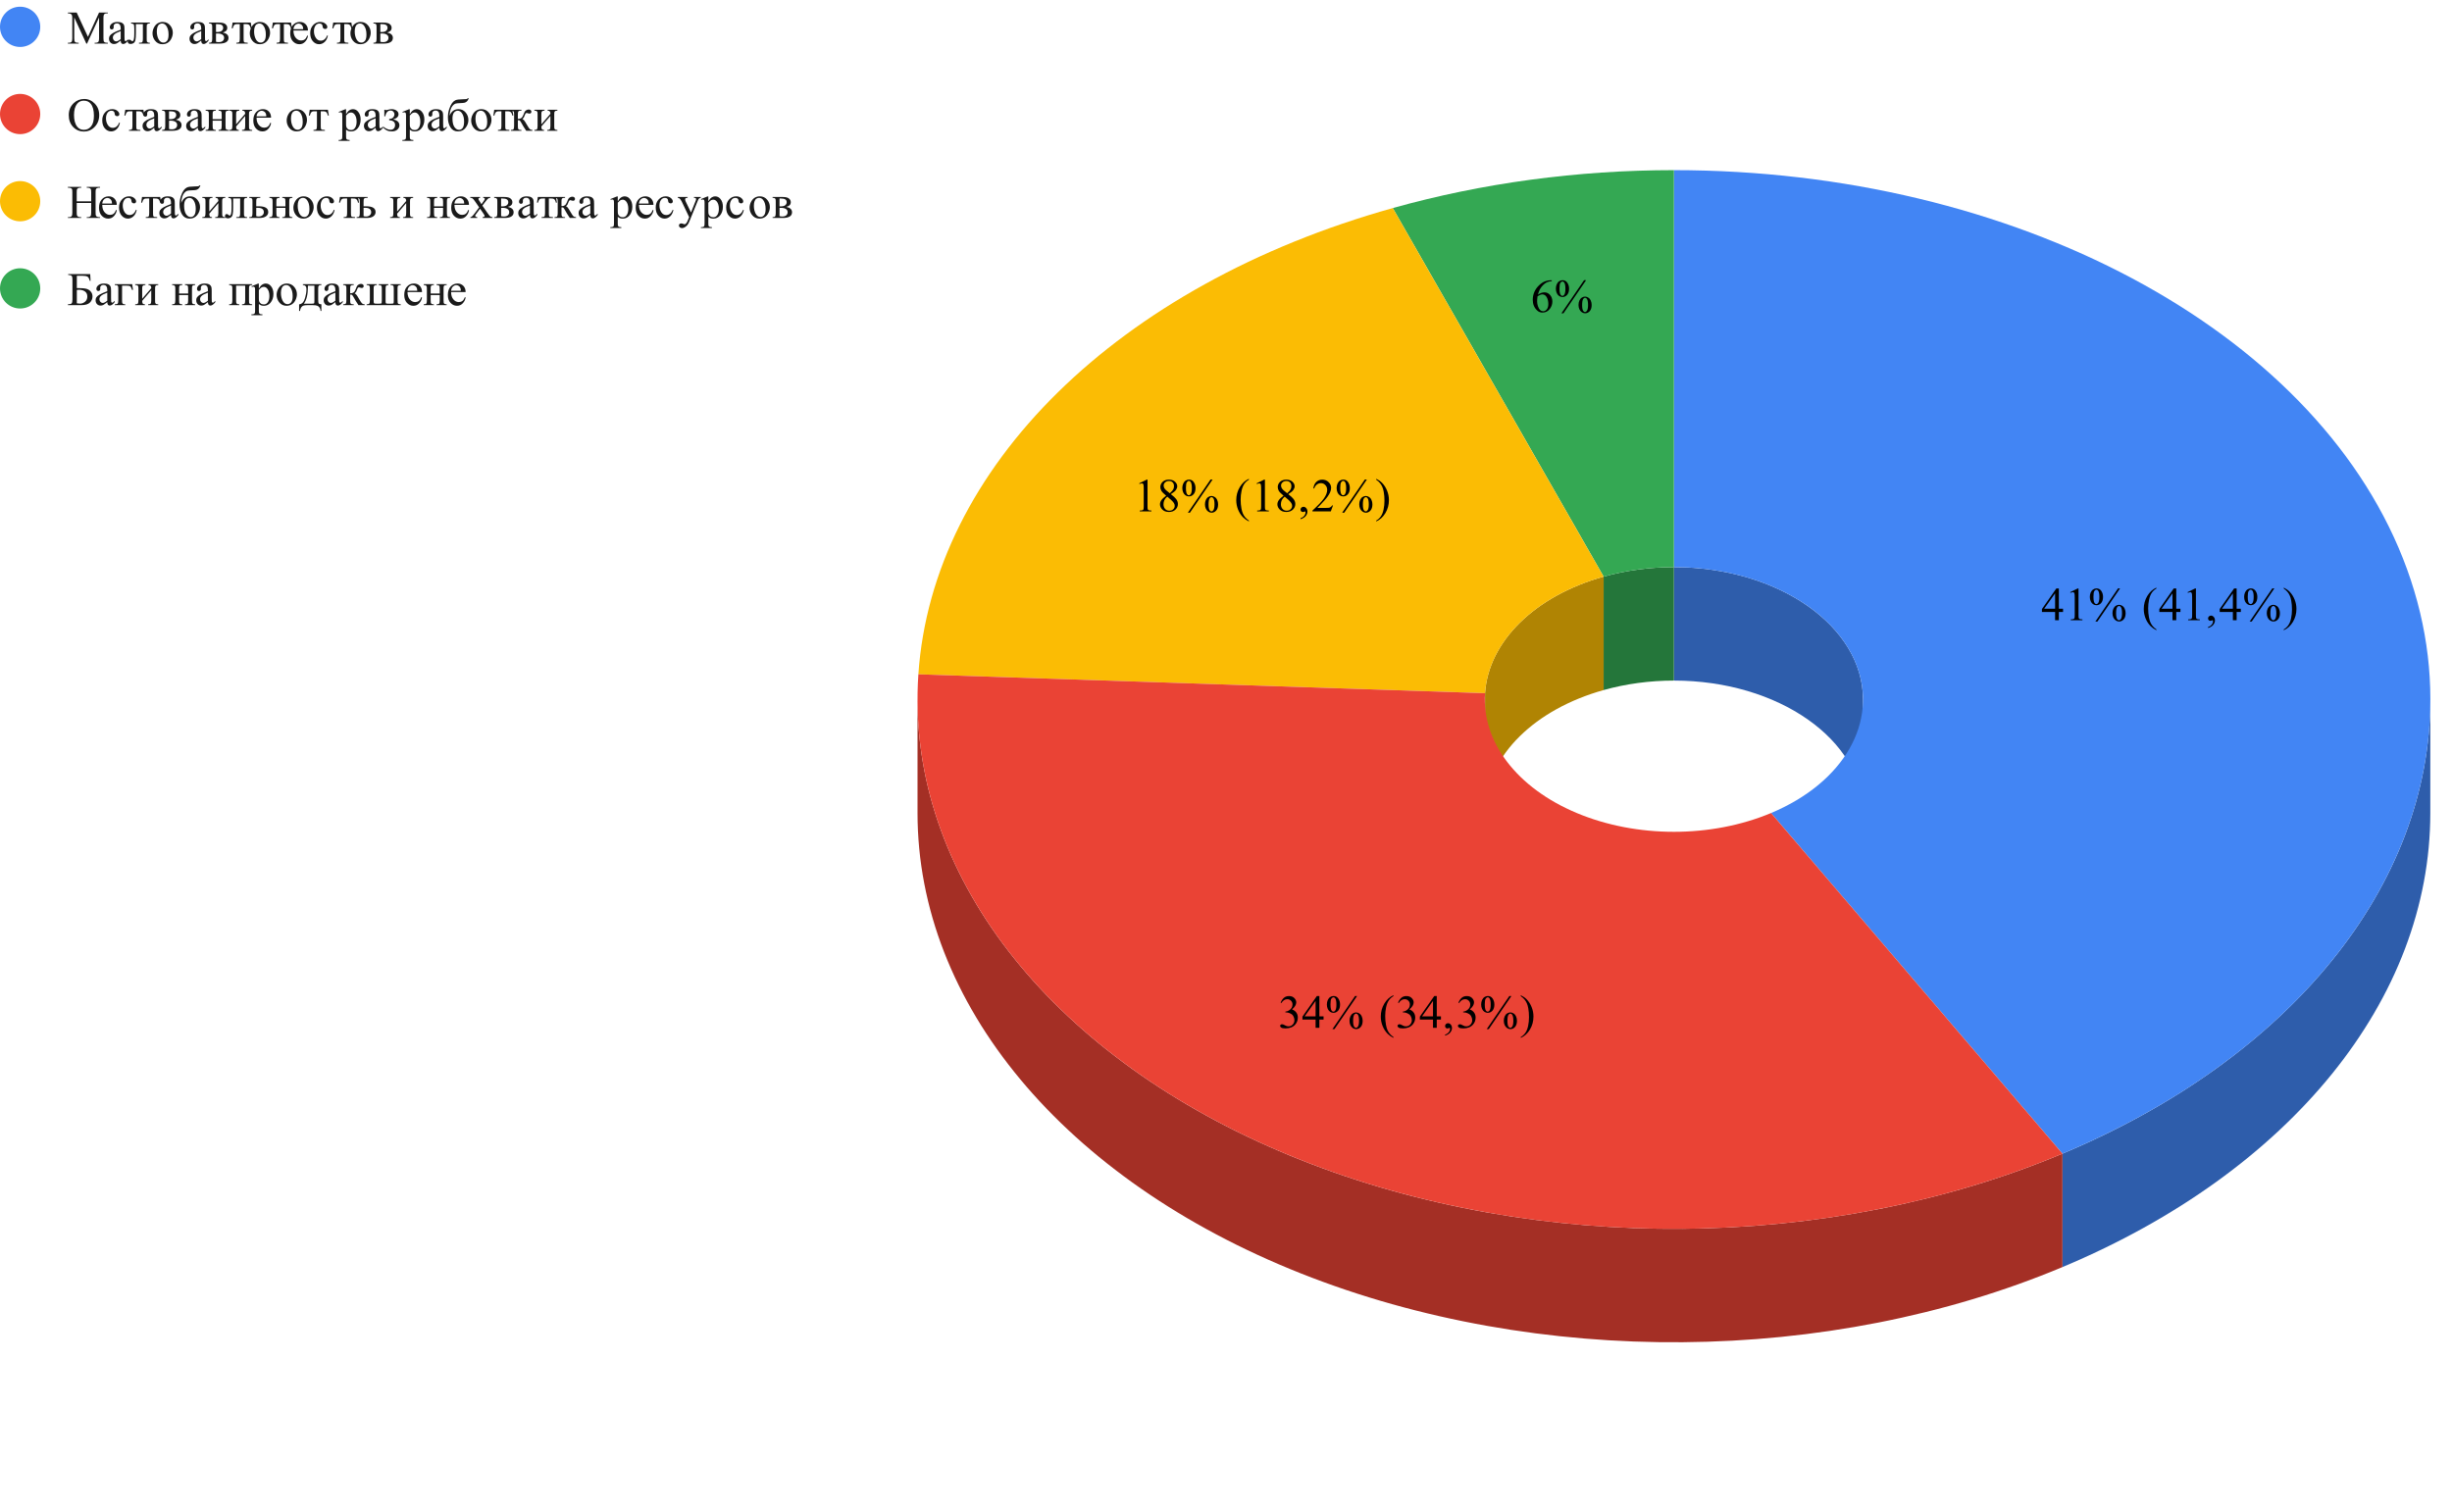
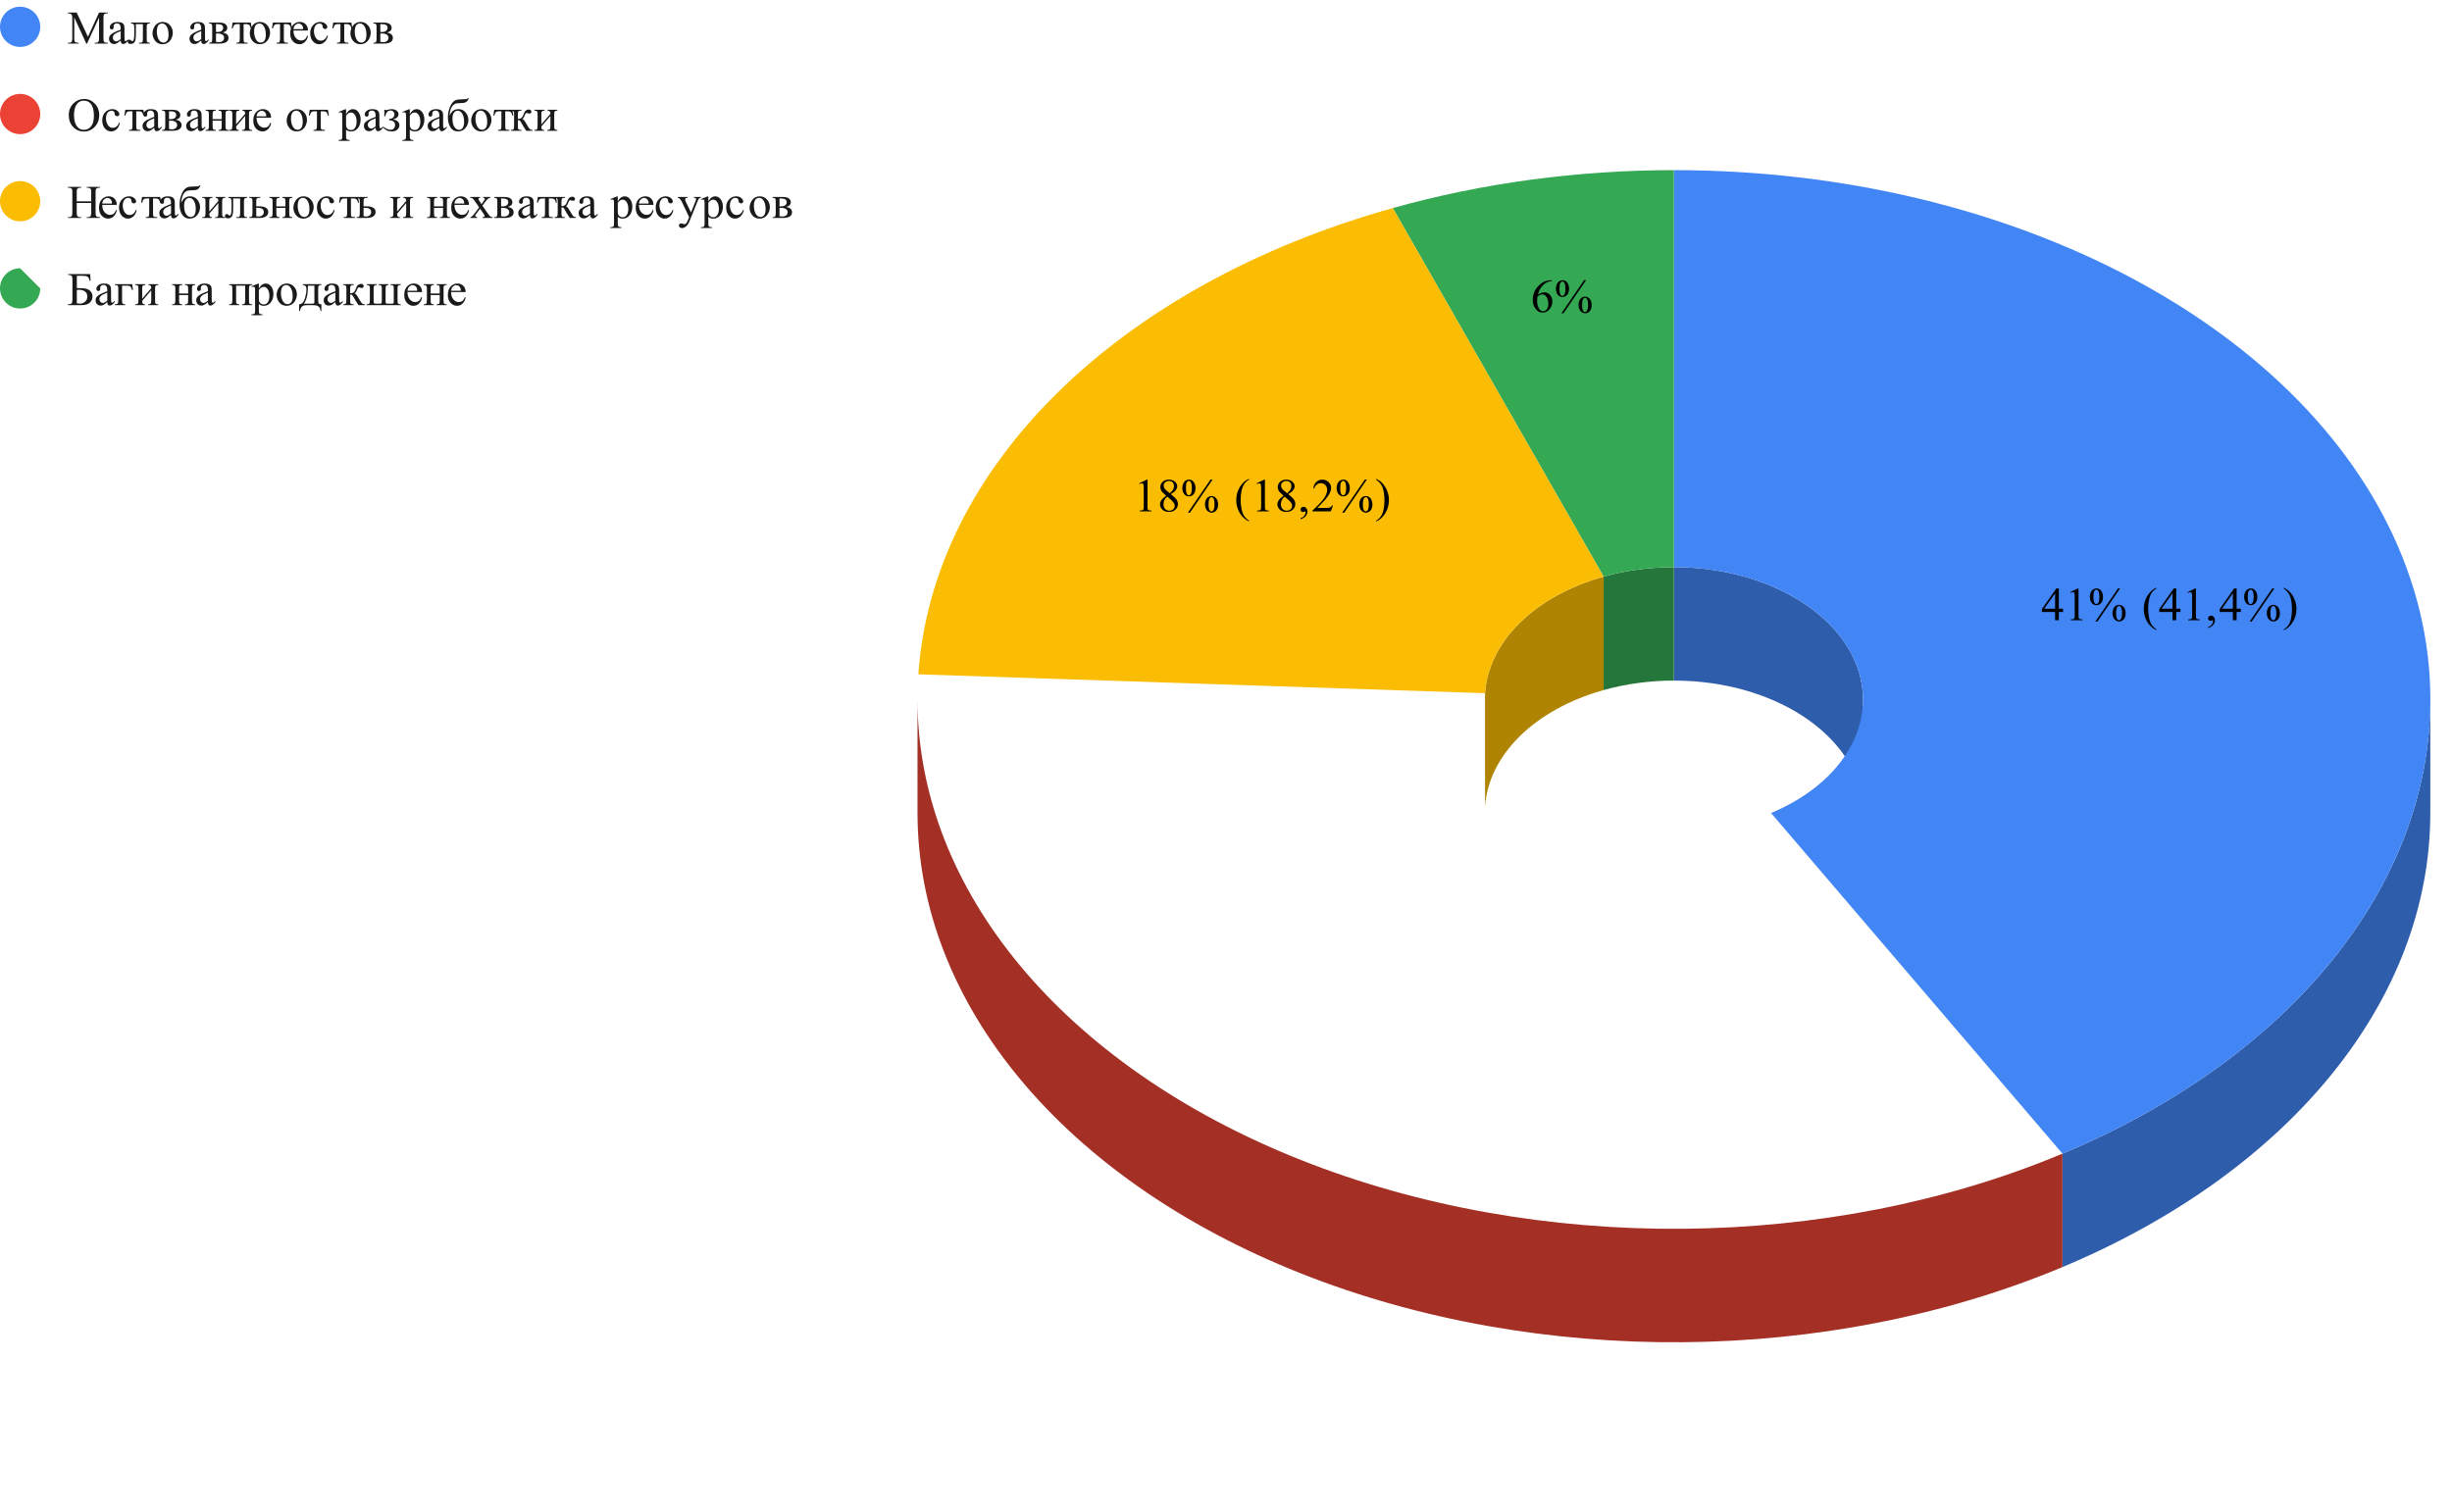
<svg xmlns="http://www.w3.org/2000/svg" version="1.1" viewBox="0.0 0.0 731.0 451.0" fill="none" stroke="none" stroke-linecap="square" stroke-miterlimit="10" width="731" height="451">
  <path fill="#ffffff" d="M0 0L731.0 0L731.0 451.0L0 451.0L0 0Z" fill-rule="nonzero" />
  <path fill="#2e5dab" d="M724.533 242.412C724.533 297.913 682.894 349.336 614.868 377.845L614.868 344.02C682.894 315.511 724.533 264.088 724.533 208.588Z" fill-rule="nonzero" />
  <path fill="#2e5dab" d="M499.033 169.125C530.168 169.125 555.408 186.793 555.408 208.588L555.408 242.412C555.408 220.618 530.168 202.95 499.033 202.95Z" fill-rule="nonzero" />
  <path fill="#4285f4" d="M499.033 50.737C600.431 50.737 689.36 98.112 716.38 166.525C743.4 234.937 701.865 307.56 614.868 344.02L527.992 242.446C549.741 233.331 560.125 215.175 553.37 198.072C546.615 180.969 524.383 169.125 499.033 169.125Z" fill-rule="nonzero" />
  <path fill="#24763a" d="M478.081 171.952C484.744 170.084 491.856 169.125 499.033 169.125L499.033 202.95C491.856 202.95 484.744 203.909 478.081 205.777Z" fill-rule="nonzero" />
  <path fill="#34a853" d="M415.223 62.045C441.877 54.575 470.323 50.737 499.033 50.737L499.033 169.125C491.856 169.125 484.744 170.084 478.081 171.952Z" fill-rule="nonzero" />
  <path fill="#b08403" d="M442.722 206.71C443.772 191.278 457.591 177.694 478.081 171.952L478.081 205.777C457.591 211.519 443.772 225.103 442.722 240.535Z" fill-rule="nonzero" />
  <path fill="#fbbc04" d="M273.789 201.077C277.989 139.348 333.264 85.013 415.223 62.045L478.081 171.952C457.591 177.694 443.772 191.278 442.722 206.71Z" fill-rule="nonzero" />
  <path fill="#a42f25" d="M614.868 377.845C545.197 407.044 458.48 407.766 387.836 379.736C317.192 351.707 273.533 299.255 273.533 242.412L273.533 208.588C273.533 265.43 317.192 317.882 387.836 345.911C458.48 373.941 545.197 373.219 614.868 344.02Z" fill-rule="nonzero" />
-   <path fill="#a42f25" d="M442.658 208.588C442.658 207.961 442.68 207.335 442.722 206.71L442.722 240.535C442.68 241.16 442.658 241.786 442.658 242.412Z" fill-rule="nonzero" />
-   <path fill="#ea4335" d="M614.868 344.02C543.547 373.91 454.519 373.91 383.199 344.02C311.879 314.13 269.834 259.199 273.789 201.077L442.722 206.71C441.733 221.24 452.245 234.973 470.075 242.446C487.905 249.918 510.162 249.918 527.992 242.446Z" fill-rule="nonzero" />
  <path fill="#000000" d="M615.044 181.524L615.044 182.493L613.794 182.493L613.794 184.946L612.669 184.946L612.669 182.493L608.747 182.493L608.747 181.618L613.044 175.477L613.794 175.477L613.794 181.524L615.044 181.524ZM612.669 181.524L612.669 176.93L609.419 181.524L612.669 181.524ZM617.169 176.587L619.419 175.477L619.654 175.477L619.654 183.305Q619.654 184.087 619.716 184.29Q619.779 184.477 619.982 184.587Q620.185 184.68 620.826 184.696L620.826 184.946L617.341 184.946L617.341 184.696Q617.997 184.68 618.185 184.587Q618.372 184.477 618.451 184.321Q618.529 184.149 618.529 183.305L618.529 178.305Q618.529 177.29 618.451 177.009Q618.404 176.79 618.279 176.696Q618.154 176.587 617.982 176.587Q617.716 176.587 617.279 176.79L617.169 176.587ZM632.044 175.462L625.294 185.337L624.685 185.337L631.435 175.462L632.044 175.462ZM625.013 175.462Q625.935 175.462 626.451 176.227Q626.966 176.993 626.966 177.993Q626.966 179.18 626.388 179.837Q625.81 180.477 624.997 180.477Q624.466 180.477 624.013 180.18Q623.56 179.884 623.294 179.305Q623.029 178.712 623.029 177.993Q623.029 177.274 623.294 176.665Q623.576 176.055 624.044 175.759Q624.513 175.462 625.013 175.462ZM624.997 175.852Q624.654 175.852 624.372 176.259Q624.107 176.665 624.107 177.977Q624.107 178.93 624.263 179.43Q624.372 179.805 624.622 180.009Q624.763 180.134 624.982 180.134Q625.31 180.134 625.544 179.774Q625.872 179.259 625.872 178.024Q625.872 176.727 625.544 176.196Q625.326 175.852 624.997 175.852ZM631.732 180.352Q632.216 180.352 632.701 180.665Q633.185 180.962 633.435 181.555Q633.701 182.134 633.701 182.837Q633.701 184.055 633.122 184.696Q632.544 185.337 631.747 185.337Q631.247 185.337 630.779 185.024Q630.31 184.712 630.044 184.149Q629.779 183.571 629.779 182.837Q629.779 182.118 630.044 181.524Q630.31 180.93 630.779 180.649Q631.247 180.352 631.732 180.352ZM631.732 180.712Q631.404 180.712 631.169 181.071Q630.857 181.555 630.857 182.884Q630.857 184.118 631.169 184.602Q631.404 184.946 631.732 184.946Q632.044 184.946 632.294 184.571Q632.622 184.071 632.622 182.852Q632.622 181.571 632.294 181.055Q632.076 180.712 631.732 180.712ZM642.872 187.68L642.872 187.946Q641.841 187.415 641.154 186.727Q640.169 185.727 639.638 184.384Q639.107 183.04 639.107 181.587Q639.107 179.477 640.154 177.727Q641.201 175.977 642.872 175.227L642.872 175.509Q642.029 175.977 641.482 176.79Q640.951 177.587 640.685 178.837Q640.419 180.071 640.419 181.415Q640.419 182.868 640.654 184.071Q640.826 185.009 641.076 185.571Q641.326 186.149 641.747 186.68Q642.185 187.212 642.872 187.68ZM650.044 181.524L650.044 182.493L648.794 182.493L648.794 184.946L647.669 184.946L647.669 182.493L643.747 182.493L643.747 181.618L648.044 175.477L648.794 175.477L648.794 181.524L650.044 181.524ZM647.669 181.524L647.669 176.93L644.419 181.524L647.669 181.524ZM652.169 176.587L654.419 175.477L654.654 175.477L654.654 183.305Q654.654 184.087 654.716 184.29Q654.779 184.477 654.982 184.587Q655.185 184.68 655.826 184.696L655.826 184.946L652.341 184.946L652.341 184.696Q652.997 184.68 653.185 184.587Q653.372 184.477 653.451 184.321Q653.529 184.149 653.529 183.305L653.529 178.305Q653.529 177.29 653.451 177.009Q653.404 176.79 653.279 176.696Q653.154 176.587 652.982 176.587Q652.716 176.587 652.279 176.79L652.169 176.587ZM658.279 187.274L658.279 186.977Q658.982 186.743 659.372 186.259Q659.763 185.774 659.763 185.227Q659.763 185.087 659.701 185.009Q659.654 184.946 659.607 184.946Q659.529 184.946 659.279 185.071Q659.154 185.134 659.013 185.134Q658.685 185.134 658.482 184.946Q658.279 184.743 658.279 184.399Q658.279 184.055 658.529 183.821Q658.794 183.571 659.169 183.571Q659.607 183.571 659.966 183.977Q660.326 184.368 660.326 185.009Q660.326 185.712 659.826 186.321Q659.341 186.93 658.279 187.274ZM668.044 181.524L668.044 182.493L666.794 182.493L666.794 184.946L665.669 184.946L665.669 182.493L661.747 182.493L661.747 181.618L666.044 175.477L666.794 175.477L666.794 181.524L668.044 181.524ZM665.669 181.524L665.669 176.93L662.419 181.524L665.669 181.524ZM678.044 175.462L671.294 185.337L670.685 185.337L677.435 175.462L678.044 175.462ZM671.013 175.462Q671.935 175.462 672.451 176.227Q672.966 176.993 672.966 177.993Q672.966 179.18 672.388 179.837Q671.81 180.477 670.997 180.477Q670.466 180.477 670.013 180.18Q669.56 179.884 669.294 179.305Q669.029 178.712 669.029 177.993Q669.029 177.274 669.294 176.665Q669.576 176.055 670.044 175.759Q670.513 175.462 671.013 175.462ZM670.997 175.852Q670.654 175.852 670.372 176.259Q670.107 176.665 670.107 177.977Q670.107 178.93 670.263 179.43Q670.372 179.805 670.622 180.009Q670.763 180.134 670.982 180.134Q671.31 180.134 671.544 179.774Q671.872 179.259 671.872 178.024Q671.872 176.727 671.544 176.196Q671.326 175.852 670.997 175.852ZM677.732 180.352Q678.216 180.352 678.701 180.665Q679.185 180.962 679.435 181.555Q679.701 182.134 679.701 182.837Q679.701 184.055 679.122 184.696Q678.544 185.337 677.747 185.337Q677.247 185.337 676.779 185.024Q676.31 184.712 676.044 184.149Q675.779 183.571 675.779 182.837Q675.779 182.118 676.044 181.524Q676.31 180.93 676.779 180.649Q677.247 180.352 677.732 180.352ZM677.732 180.712Q677.404 180.712 677.169 181.071Q676.857 181.555 676.857 182.884Q676.857 184.118 677.169 184.602Q677.404 184.946 677.732 184.946Q678.044 184.946 678.294 184.571Q678.622 184.071 678.622 182.852Q678.622 181.571 678.294 181.055Q678.076 180.712 677.732 180.712ZM680.841 175.509L680.841 175.227Q681.888 175.743 682.576 176.43Q683.544 177.43 684.076 178.774Q684.622 180.118 684.622 181.571Q684.622 183.696 683.576 185.446Q682.529 187.196 680.841 187.946L680.841 187.68Q681.685 187.212 682.232 186.399Q682.779 185.602 683.029 184.368Q683.294 183.134 683.294 181.774Q683.294 180.321 683.076 179.118Q682.904 178.18 682.638 177.618Q682.388 177.04 681.966 176.524Q681.544 175.993 680.841 175.509Z" fill-rule="nonzero" />
-   <path fill="#000000" d="M381.788 298.996Q382.179 298.059 382.773 297.543Q383.382 297.027 384.288 297.027Q385.398 297.027 385.991 297.762Q386.445 298.293 386.445 298.918Q386.445 299.934 385.179 301.012Q386.038 301.34 386.476 301.965Q386.913 302.59 386.913 303.434Q386.913 304.637 386.148 305.512Q385.148 306.668 383.257 306.668Q382.32 306.668 381.976 306.434Q381.632 306.199 381.632 305.934Q381.632 305.73 381.788 305.59Q381.96 305.434 382.179 305.434Q382.351 305.434 382.538 305.48Q382.648 305.512 383.054 305.73Q383.476 305.949 383.632 305.996Q383.882 306.059 384.163 306.059Q384.866 306.059 385.382 305.527Q385.898 304.98 385.898 304.246Q385.898 303.699 385.663 303.199Q385.476 302.809 385.273 302.605Q384.976 302.34 384.46 302.121Q383.945 301.902 383.413 301.902L383.195 301.902L383.195 301.684Q383.741 301.621 384.273 301.309Q384.82 300.98 385.07 300.527Q385.32 300.074 385.32 299.543Q385.32 298.84 384.866 298.402Q384.429 297.965 383.773 297.965Q382.71 297.965 382.007 299.105L381.788 298.996ZM394.585 303.074L394.585 304.043L393.335 304.043L393.335 306.496L392.21 306.496L392.21 304.043L388.288 304.043L388.288 303.168L392.585 297.027L393.335 297.027L393.335 303.074L394.585 303.074ZM392.21 303.074L392.21 298.48L388.96 303.074L392.21 303.074ZM404.585 297.012L397.835 306.887L397.226 306.887L403.976 297.012L404.585 297.012ZM397.554 297.012Q398.476 297.012 398.991 297.777Q399.507 298.543 399.507 299.543Q399.507 300.73 398.929 301.387Q398.351 302.027 397.538 302.027Q397.007 302.027 396.554 301.73Q396.101 301.434 395.835 300.855Q395.57 300.262 395.57 299.543Q395.57 298.824 395.835 298.215Q396.116 297.605 396.585 297.309Q397.054 297.012 397.554 297.012ZM397.538 297.402Q397.195 297.402 396.913 297.809Q396.648 298.215 396.648 299.527Q396.648 300.48 396.804 300.98Q396.913 301.355 397.163 301.559Q397.304 301.684 397.523 301.684Q397.851 301.684 398.085 301.324Q398.413 300.809 398.413 299.574Q398.413 298.277 398.085 297.746Q397.866 297.402 397.538 297.402ZM404.273 301.902Q404.757 301.902 405.241 302.215Q405.726 302.512 405.976 303.105Q406.241 303.684 406.241 304.387Q406.241 305.605 405.663 306.246Q405.085 306.887 404.288 306.887Q403.788 306.887 403.32 306.574Q402.851 306.262 402.585 305.699Q402.32 305.121 402.32 304.387Q402.32 303.668 402.585 303.074Q402.851 302.48 403.32 302.199Q403.788 301.902 404.273 301.902ZM404.273 302.262Q403.945 302.262 403.71 302.621Q403.398 303.105 403.398 304.434Q403.398 305.668 403.71 306.152Q403.945 306.496 404.273 306.496Q404.585 306.496 404.835 306.121Q405.163 305.621 405.163 304.402Q405.163 303.121 404.835 302.605Q404.616 302.262 404.273 302.262ZM415.413 309.23L415.413 309.496Q414.382 308.965 413.695 308.277Q412.71 307.277 412.179 305.934Q411.648 304.59 411.648 303.137Q411.648 301.027 412.695 299.277Q413.741 297.527 415.413 296.777L415.413 297.059Q414.57 297.527 414.023 298.34Q413.491 299.137 413.226 300.387Q412.96 301.621 412.96 302.965Q412.96 304.418 413.195 305.621Q413.366 306.559 413.616 307.121Q413.866 307.699 414.288 308.23Q414.726 308.762 415.413 309.23ZM416.788 298.996Q417.179 298.059 417.773 297.543Q418.382 297.027 419.288 297.027Q420.398 297.027 420.991 297.762Q421.445 298.293 421.445 298.918Q421.445 299.934 420.179 301.012Q421.038 301.34 421.476 301.965Q421.913 302.59 421.913 303.434Q421.913 304.637 421.148 305.512Q420.148 306.668 418.257 306.668Q417.32 306.668 416.976 306.434Q416.632 306.199 416.632 305.934Q416.632 305.73 416.788 305.59Q416.96 305.434 417.179 305.434Q417.351 305.434 417.538 305.48Q417.648 305.512 418.054 305.73Q418.476 305.949 418.632 305.996Q418.882 306.059 419.163 306.059Q419.866 306.059 420.382 305.527Q420.898 304.98 420.898 304.246Q420.898 303.699 420.663 303.199Q420.476 302.809 420.273 302.605Q419.976 302.34 419.46 302.121Q418.945 301.902 418.413 301.902L418.195 301.902L418.195 301.684Q418.741 301.621 419.273 301.309Q419.82 300.98 420.07 300.527Q420.32 300.074 420.32 299.543Q420.32 298.84 419.866 298.402Q419.429 297.965 418.773 297.965Q417.71 297.965 417.007 299.105L416.788 298.996ZM429.585 303.074L429.585 304.043L428.335 304.043L428.335 306.496L427.21 306.496L427.21 304.043L423.288 304.043L423.288 303.168L427.585 297.027L428.335 297.027L428.335 303.074L429.585 303.074ZM427.21 303.074L427.21 298.48L423.96 303.074L427.21 303.074ZM430.82 308.824L430.82 308.527Q431.523 308.293 431.913 307.809Q432.304 307.324 432.304 306.777Q432.304 306.637 432.241 306.559Q432.195 306.496 432.148 306.496Q432.07 306.496 431.82 306.621Q431.695 306.684 431.554 306.684Q431.226 306.684 431.023 306.496Q430.82 306.293 430.82 305.949Q430.82 305.605 431.07 305.371Q431.335 305.121 431.71 305.121Q432.148 305.121 432.507 305.527Q432.866 305.918 432.866 306.559Q432.866 307.262 432.366 307.871Q431.882 308.48 430.82 308.824ZM434.788 298.996Q435.179 298.059 435.773 297.543Q436.382 297.027 437.288 297.027Q438.398 297.027 438.991 297.762Q439.445 298.293 439.445 298.918Q439.445 299.934 438.179 301.012Q439.038 301.34 439.476 301.965Q439.913 302.59 439.913 303.434Q439.913 304.637 439.148 305.512Q438.148 306.668 436.257 306.668Q435.32 306.668 434.976 306.434Q434.632 306.199 434.632 305.934Q434.632 305.73 434.788 305.59Q434.96 305.434 435.179 305.434Q435.351 305.434 435.538 305.48Q435.648 305.512 436.054 305.73Q436.476 305.949 436.632 305.996Q436.882 306.059 437.163 306.059Q437.866 306.059 438.382 305.527Q438.898 304.98 438.898 304.246Q438.898 303.699 438.663 303.199Q438.476 302.809 438.273 302.605Q437.976 302.34 437.46 302.121Q436.945 301.902 436.413 301.902L436.195 301.902L436.195 301.684Q436.741 301.621 437.273 301.309Q437.82 300.98 438.07 300.527Q438.32 300.074 438.32 299.543Q438.32 298.84 437.866 298.402Q437.429 297.965 436.773 297.965Q435.71 297.965 435.007 299.105L434.788 298.996ZM450.585 297.012L443.835 306.887L443.226 306.887L449.976 297.012L450.585 297.012ZM443.554 297.012Q444.476 297.012 444.991 297.777Q445.507 298.543 445.507 299.543Q445.507 300.73 444.929 301.387Q444.351 302.027 443.538 302.027Q443.007 302.027 442.554 301.73Q442.101 301.434 441.835 300.855Q441.57 300.262 441.57 299.543Q441.57 298.824 441.835 298.215Q442.116 297.605 442.585 297.309Q443.054 297.012 443.554 297.012ZM443.538 297.402Q443.195 297.402 442.913 297.809Q442.648 298.215 442.648 299.527Q442.648 300.48 442.804 300.98Q442.913 301.355 443.163 301.559Q443.304 301.684 443.523 301.684Q443.851 301.684 444.085 301.324Q444.413 300.809 444.413 299.574Q444.413 298.277 444.085 297.746Q443.866 297.402 443.538 297.402ZM450.273 301.902Q450.757 301.902 451.241 302.215Q451.726 302.512 451.976 303.105Q452.241 303.684 452.241 304.387Q452.241 305.605 451.663 306.246Q451.085 306.887 450.288 306.887Q449.788 306.887 449.32 306.574Q448.851 306.262 448.585 305.699Q448.32 305.121 448.32 304.387Q448.32 303.668 448.585 303.074Q448.851 302.48 449.32 302.199Q449.788 301.902 450.273 301.902ZM450.273 302.262Q449.945 302.262 449.71 302.621Q449.398 303.105 449.398 304.434Q449.398 305.668 449.71 306.152Q449.945 306.496 450.273 306.496Q450.585 306.496 450.835 306.121Q451.163 305.621 451.163 304.402Q451.163 303.121 450.835 302.605Q450.616 302.262 450.273 302.262ZM453.382 297.059L453.382 296.777Q454.429 297.293 455.116 297.98Q456.085 298.98 456.616 300.324Q457.163 301.668 457.163 303.121Q457.163 305.246 456.116 306.996Q455.07 308.746 453.382 309.496L453.382 309.23Q454.226 308.762 454.773 307.949Q455.32 307.152 455.57 305.918Q455.835 304.684 455.835 303.324Q455.835 301.871 455.616 300.668Q455.445 299.73 455.179 299.168Q454.929 298.59 454.507 298.074Q454.085 297.543 453.382 297.059Z" fill-rule="nonzero" />
  <path fill="#000000" d="M339.617 144.137L341.867 143.028L342.101 143.028L342.101 150.856Q342.101 151.637 342.164 151.841Q342.226 152.028 342.43 152.137Q342.633 152.231 343.273 152.247L343.273 152.497L339.789 152.497L339.789 152.247Q340.445 152.231 340.633 152.137Q340.82 152.028 340.898 151.872Q340.976 151.7 340.976 150.856L340.976 145.856Q340.976 144.841 340.898 144.559Q340.851 144.341 340.726 144.247Q340.601 144.137 340.43 144.137Q340.164 144.137 339.726 144.341L339.617 144.137ZM347.664 147.825Q346.57 146.919 346.242 146.372Q345.93 145.825 345.93 145.247Q345.93 144.341 346.617 143.684Q347.32 143.028 348.476 143.028Q349.601 143.028 350.273 143.637Q350.961 144.247 350.961 145.028Q350.961 145.544 350.586 146.091Q350.226 146.637 349.055 147.356Q350.258 148.294 350.648 148.825Q351.164 149.528 351.164 150.294Q351.164 151.278 350.414 151.981Q349.68 152.669 348.476 152.669Q347.148 152.669 346.414 151.841Q345.82 151.169 345.82 150.387Q345.82 149.762 346.226 149.169Q346.648 148.559 347.664 147.825ZM348.742 147.091Q349.555 146.356 349.773 145.934Q349.992 145.497 349.992 144.966Q349.992 144.247 349.586 143.841Q349.195 143.434 348.492 143.434Q347.789 143.434 347.351 143.841Q346.914 144.231 346.914 144.778Q346.914 145.137 347.086 145.497Q347.273 145.841 347.617 146.169L348.742 147.091ZM347.992 148.091Q347.414 148.559 347.133 149.137Q346.867 149.7 346.867 150.356Q346.867 151.231 347.351 151.762Q347.836 152.294 348.586 152.294Q349.32 152.294 349.758 151.872Q350.211 151.45 350.211 150.856Q350.211 150.372 349.945 149.981Q349.461 149.262 347.992 148.091ZM361.492 143.012L354.742 152.887L354.133 152.887L360.883 143.012L361.492 143.012ZM354.461 143.012Q355.383 143.012 355.898 143.778Q356.414 144.544 356.414 145.544Q356.414 146.731 355.836 147.387Q355.258 148.028 354.445 148.028Q353.914 148.028 353.461 147.731Q353.008 147.434 352.742 146.856Q352.476 146.262 352.476 145.544Q352.476 144.825 352.742 144.216Q353.023 143.606 353.492 143.309Q353.961 143.012 354.461 143.012ZM354.445 143.403Q354.101 143.403 353.82 143.809Q353.555 144.216 353.555 145.528Q353.555 146.481 353.711 146.981Q353.82 147.356 354.07 147.559Q354.211 147.684 354.43 147.684Q354.758 147.684 354.992 147.325Q355.32 146.809 355.32 145.575Q355.32 144.278 354.992 143.747Q354.773 143.403 354.445 143.403ZM361.18 147.903Q361.664 147.903 362.148 148.216Q362.633 148.512 362.883 149.106Q363.148 149.684 363.148 150.387Q363.148 151.606 362.57 152.247Q361.992 152.887 361.195 152.887Q360.695 152.887 360.226 152.575Q359.758 152.262 359.492 151.7Q359.226 151.122 359.226 150.387Q359.226 149.669 359.492 149.075Q359.758 148.481 360.226 148.2Q360.695 147.903 361.18 147.903ZM361.18 148.262Q360.851 148.262 360.617 148.622Q360.305 149.106 360.305 150.434Q360.305 151.669 360.617 152.153Q360.851 152.497 361.18 152.497Q361.492 152.497 361.742 152.122Q362.07 151.622 362.07 150.403Q362.07 149.122 361.742 148.606Q361.523 148.262 361.18 148.262ZM372.32 155.231L372.32 155.497Q371.289 154.966 370.601 154.278Q369.617 153.278 369.086 151.934Q368.555 150.591 368.555 149.137Q368.555 147.028 369.601 145.278Q370.648 143.528 372.32 142.778L372.32 143.059Q371.476 143.528 370.93 144.341Q370.398 145.137 370.133 146.387Q369.867 147.622 369.867 148.966Q369.867 150.419 370.101 151.622Q370.273 152.559 370.523 153.122Q370.773 153.7 371.195 154.231Q371.633 154.762 372.32 155.231ZM374.617 144.137L376.867 143.028L377.101 143.028L377.101 150.856Q377.101 151.637 377.164 151.841Q377.226 152.028 377.43 152.137Q377.633 152.231 378.273 152.247L378.273 152.497L374.789 152.497L374.789 152.247Q375.445 152.231 375.633 152.137Q375.82 152.028 375.898 151.872Q375.976 151.7 375.976 150.856L375.976 145.856Q375.976 144.841 375.898 144.559Q375.851 144.341 375.726 144.247Q375.601 144.137 375.43 144.137Q375.164 144.137 374.726 144.341L374.617 144.137ZM382.664 147.825Q381.57 146.919 381.242 146.372Q380.93 145.825 380.93 145.247Q380.93 144.341 381.617 143.684Q382.32 143.028 383.476 143.028Q384.601 143.028 385.273 143.637Q385.961 144.247 385.961 145.028Q385.961 145.544 385.586 146.091Q385.226 146.637 384.055 147.356Q385.258 148.294 385.648 148.825Q386.164 149.528 386.164 150.294Q386.164 151.278 385.414 151.981Q384.68 152.669 383.476 152.669Q382.148 152.669 381.414 151.841Q380.82 151.169 380.82 150.387Q380.82 149.762 381.226 149.169Q381.648 148.559 382.664 147.825ZM383.742 147.091Q384.555 146.356 384.773 145.934Q384.992 145.497 384.992 144.966Q384.992 144.247 384.586 143.841Q384.195 143.434 383.492 143.434Q382.789 143.434 382.351 143.841Q381.914 144.231 381.914 144.778Q381.914 145.137 382.086 145.497Q382.273 145.841 382.617 146.169L383.742 147.091ZM382.992 148.091Q382.414 148.559 382.133 149.137Q381.867 149.7 381.867 150.356Q381.867 151.231 382.351 151.762Q382.836 152.294 383.586 152.294Q384.32 152.294 384.758 151.872Q385.211 151.45 385.211 150.856Q385.211 150.372 384.945 149.981Q384.461 149.262 382.992 148.091ZM387.726 154.825L387.726 154.528Q388.43 154.294 388.82 153.809Q389.211 153.325 389.211 152.778Q389.211 152.637 389.148 152.559Q389.101 152.497 389.055 152.497Q388.976 152.497 388.726 152.622Q388.601 152.684 388.461 152.684Q388.133 152.684 387.93 152.497Q387.726 152.294 387.726 151.95Q387.726 151.606 387.976 151.372Q388.242 151.122 388.617 151.122Q389.055 151.122 389.414 151.528Q389.773 151.919 389.773 152.559Q389.773 153.262 389.273 153.872Q388.789 154.481 387.726 154.825ZM397.398 150.716L396.742 152.497L391.273 152.497L391.273 152.247Q393.695 150.044 394.68 148.653Q395.664 147.247 395.664 146.091Q395.664 145.216 395.117 144.653Q394.586 144.075 393.82 144.075Q393.148 144.075 392.601 144.481Q392.055 144.887 391.805 145.653L391.539 145.653Q391.711 144.387 392.414 143.716Q393.133 143.028 394.195 143.028Q395.32 143.028 396.07 143.762Q396.836 144.481 396.836 145.466Q396.836 146.169 396.508 146.872Q395.992 147.981 394.867 149.216Q393.164 151.075 392.726 151.466L395.148 151.466Q395.898 151.466 396.195 151.419Q396.492 151.356 396.726 151.184Q396.961 151.012 397.148 150.716L397.398 150.716ZM407.492 143.012L400.742 152.887L400.133 152.887L406.883 143.012L407.492 143.012ZM400.461 143.012Q401.383 143.012 401.898 143.778Q402.414 144.544 402.414 145.544Q402.414 146.731 401.836 147.387Q401.258 148.028 400.445 148.028Q399.914 148.028 399.461 147.731Q399.008 147.434 398.742 146.856Q398.476 146.262 398.476 145.544Q398.476 144.825 398.742 144.216Q399.023 143.606 399.492 143.309Q399.961 143.012 400.461 143.012ZM400.445 143.403Q400.101 143.403 399.82 143.809Q399.555 144.216 399.555 145.528Q399.555 146.481 399.711 146.981Q399.82 147.356 400.07 147.559Q400.211 147.684 400.43 147.684Q400.758 147.684 400.992 147.325Q401.32 146.809 401.32 145.575Q401.32 144.278 400.992 143.747Q400.773 143.403 400.445 143.403ZM407.18 147.903Q407.664 147.903 408.148 148.216Q408.633 148.512 408.883 149.106Q409.148 149.684 409.148 150.387Q409.148 151.606 408.57 152.247Q407.992 152.887 407.195 152.887Q406.695 152.887 406.226 152.575Q405.758 152.262 405.492 151.7Q405.226 151.122 405.226 150.387Q405.226 149.669 405.492 149.075Q405.758 148.481 406.226 148.2Q406.695 147.903 407.18 147.903ZM407.18 148.262Q406.851 148.262 406.617 148.622Q406.305 149.106 406.305 150.434Q406.305 151.669 406.617 152.153Q406.851 152.497 407.18 152.497Q407.492 152.497 407.742 152.122Q408.07 151.622 408.07 150.403Q408.07 149.122 407.742 148.606Q407.523 148.262 407.18 148.262ZM410.289 143.059L410.289 142.778Q411.336 143.294 412.023 143.981Q412.992 144.981 413.523 146.325Q414.07 147.669 414.07 149.122Q414.07 151.247 413.023 152.997Q411.976 154.747 410.289 155.497L410.289 155.231Q411.133 154.762 411.68 153.95Q412.226 153.153 412.476 151.919Q412.742 150.684 412.742 149.325Q412.742 147.872 412.523 146.669Q412.351 145.731 412.086 145.169Q411.836 144.591 411.414 144.075Q410.992 143.544 410.289 143.059Z" fill-rule="nonzero" />
  <path fill="#000000" d="M462.623 83.57L462.623 83.835Q461.717 83.913 461.139 84.195Q460.576 84.46 460.014 85.023Q459.467 85.57 459.092 86.257Q458.733 86.929 458.483 87.866Q459.467 87.179 460.451 87.179Q461.404 87.179 462.092 87.945Q462.795 88.71 462.795 89.913Q462.795 91.085 462.092 92.038Q461.248 93.21 459.858 93.21Q458.904 93.21 458.248 92.57Q456.951 91.351 456.951 89.398Q456.951 88.163 457.436 87.038Q457.936 85.913 458.858 85.054Q459.795 84.179 460.639 83.882Q461.483 83.57 462.217 83.57L462.623 83.57ZM458.373 88.366Q458.248 89.288 458.248 89.851Q458.248 90.507 458.483 91.288Q458.733 92.054 459.201 92.491Q459.561 92.82 460.061 92.82Q460.654 92.82 461.123 92.257Q461.592 91.695 461.592 90.663Q461.592 89.491 461.123 88.648Q460.654 87.788 459.795 87.788Q459.545 87.788 459.248 87.898Q458.951 88.007 458.373 88.366ZM472.858 83.554L466.108 93.429L465.498 93.429L472.248 83.554L472.858 83.554ZM465.826 83.554Q466.748 83.554 467.264 84.32Q467.779 85.085 467.779 86.085Q467.779 87.273 467.201 87.929Q466.623 88.57 465.811 88.57Q465.279 88.57 464.826 88.273Q464.373 87.976 464.108 87.398Q463.842 86.804 463.842 86.085Q463.842 85.366 464.108 84.757Q464.389 84.148 464.858 83.851Q465.326 83.554 465.826 83.554ZM465.811 83.945Q465.467 83.945 465.186 84.351Q464.92 84.757 464.92 86.07Q464.92 87.023 465.076 87.523Q465.186 87.898 465.436 88.101Q465.576 88.226 465.795 88.226Q466.123 88.226 466.358 87.866Q466.686 87.351 466.686 86.116Q466.686 84.82 466.358 84.288Q466.139 83.945 465.811 83.945ZM472.545 88.445Q473.029 88.445 473.514 88.757Q473.998 89.054 474.248 89.648Q474.514 90.226 474.514 90.929Q474.514 92.148 473.936 92.788Q473.358 93.429 472.561 93.429Q472.061 93.429 471.592 93.116Q471.123 92.804 470.858 92.241Q470.592 91.663 470.592 90.929Q470.592 90.21 470.858 89.616Q471.123 89.023 471.592 88.741Q472.061 88.445 472.545 88.445ZM472.545 88.804Q472.217 88.804 471.983 89.163Q471.67 89.648 471.67 90.976Q471.67 92.21 471.983 92.695Q472.217 93.038 472.545 93.038Q472.858 93.038 473.108 92.663Q473.436 92.163 473.436 90.945Q473.436 89.663 473.108 89.148Q472.889 88.804 472.545 88.804Z" fill-rule="nonzero" />
  <path fill="#4285f4" d="M12.0 8.0C12.0 11.314 9.314 14.0 6.0 14.0C2.686 14.0 8.881784E-16 11.314 0 8.0C0 4.686 2.686 2.0 6.0 2.0C9.314 2.0 12.0 4.686 12.0 8.0Z" fill-rule="nonzero" />
  <path fill="#1a1a1a" d="M25.734 13.0L22.141 5.203L22.141 11.391Q22.141 12.25 22.328 12.453Q22.578 12.75 23.125 12.75L23.453 12.75L23.453 13.0L20.234 13.0L20.234 12.75L20.562 12.75Q21.156 12.75 21.391 12.391Q21.547 12.172 21.547 11.391L21.547 5.344Q21.547 4.719 21.406 4.453Q21.312 4.25 21.047 4.125Q20.797 3.984 20.234 3.984L20.234 3.734L22.859 3.734L26.219 10.984L29.531 3.734L32.156 3.734L32.156 3.984L31.828 3.984Q31.234 3.984 31.0 4.344Q30.844 4.562 30.844 5.344L30.844 11.391Q30.844 12.25 31.031 12.453Q31.281 12.75 31.828 12.75L32.156 12.75L32.156 13.0L28.219 13.0L28.219 12.75L28.547 12.75Q29.141 12.75 29.375 12.391Q29.531 12.172 29.531 11.391L29.531 5.203L25.953 13.0L25.734 13.0ZM35.984 12.094Q35.016 12.844 34.781 12.953Q34.406 13.125 33.984 13.125Q33.344 13.125 32.922 12.688Q32.5 12.234 32.5 11.516Q32.5 11.062 32.703 10.719Q32.984 10.266 33.672 9.859Q34.375 9.438 35.984 8.844L35.984 8.609Q35.984 7.672 35.688 7.328Q35.391 6.969 34.828 6.969Q34.391 6.969 34.141 7.203Q33.875 7.438 33.875 7.734L33.891 8.125Q33.891 8.453 33.734 8.625Q33.578 8.781 33.312 8.781Q33.062 8.781 32.891 8.609Q32.734 8.438 32.734 8.125Q32.734 7.531 33.328 7.047Q33.938 6.547 35.031 6.547Q35.859 6.547 36.391 6.828Q36.797 7.047 36.984 7.5Q37.109 7.797 37.109 8.703L37.109 10.828Q37.109 11.719 37.141 11.922Q37.188 12.125 37.266 12.203Q37.344 12.266 37.438 12.266Q37.547 12.266 37.641 12.219Q37.781 12.125 38.188 11.719L38.188 12.094Q37.422 13.125 36.719 13.125Q36.391 13.125 36.188 12.891Q36.0 12.656 35.984 12.094ZM35.984 11.656L35.984 9.266Q34.953 9.672 34.656 9.844Q34.109 10.156 33.875 10.484Q33.641 10.812 33.641 11.188Q33.641 11.688 33.938 12.016Q34.234 12.344 34.625 12.344Q35.141 12.344 35.984 11.656ZM39.078 6.734L44.672 6.734L44.672 7.0Q44.219 7.0 44.062 7.094Q43.906 7.188 43.812 7.328Q43.734 7.453 43.734 8.203L43.734 11.531Q43.734 12.25 43.797 12.391Q43.875 12.531 44.031 12.641Q44.203 12.75 44.672 12.75L44.672 13.0L41.438 13.0L41.438 12.75Q41.969 12.75 42.172 12.703Q42.375 12.641 42.484 12.438Q42.594 12.219 42.594 11.531L42.594 7.188L40.516 7.188L40.516 9.828Q40.516 11.312 40.375 11.922Q40.25 12.531 39.859 12.828Q39.469 13.109 38.953 13.109Q38.078 13.109 38.078 12.391Q38.078 12.141 38.219 11.984Q38.359 11.828 38.594 11.828Q38.828 11.828 39.031 12.016Q39.297 12.281 39.438 12.281Q39.75 12.281 39.891 11.766Q40.031 11.25 40.031 9.953L40.031 8.578Q40.031 7.516 39.875 7.281Q39.719 7.047 39.078 7.0L39.078 6.734ZM48.5 6.547Q49.922 6.547 50.781 7.641Q51.516 8.562 51.516 9.75Q51.516 10.594 51.109 11.453Q50.703 12.312 50.0 12.75Q49.297 13.188 48.422 13.188Q47.016 13.188 46.172 12.062Q45.469 11.109 45.469 9.938Q45.469 9.062 45.891 8.219Q46.328 7.359 47.016 6.953Q47.719 6.547 48.5 6.547ZM48.281 7.0Q47.922 7.0 47.547 7.219Q47.188 7.422 46.969 7.969Q46.75 8.516 46.75 9.359Q46.75 10.719 47.281 11.719Q47.828 12.703 48.719 12.703Q49.375 12.703 49.812 12.156Q50.25 11.609 50.25 10.281Q50.25 8.609 49.531 7.656Q49.047 7.0 48.281 7.0ZM59.984 12.094Q59.016 12.844 58.781 12.953Q58.406 13.125 57.984 13.125Q57.344 13.125 56.922 12.688Q56.5 12.234 56.5 11.516Q56.5 11.062 56.703 10.719Q56.984 10.266 57.672 9.859Q58.375 9.438 59.984 8.844L59.984 8.609Q59.984 7.672 59.688 7.328Q59.391 6.969 58.828 6.969Q58.391 6.969 58.141 7.203Q57.875 7.438 57.875 7.734L57.891 8.125Q57.891 8.453 57.734 8.625Q57.578 8.781 57.312 8.781Q57.062 8.781 56.891 8.609Q56.734 8.438 56.734 8.125Q56.734 7.531 57.328 7.047Q57.938 6.547 59.031 6.547Q59.859 6.547 60.391 6.828Q60.797 7.047 60.984 7.5Q61.109 7.797 61.109 8.703L61.109 10.828Q61.109 11.719 61.141 11.922Q61.188 12.125 61.266 12.203Q61.344 12.266 61.438 12.266Q61.547 12.266 61.641 12.219Q61.781 12.125 62.188 11.719L62.188 12.094Q61.422 13.125 60.719 13.125Q60.391 13.125 60.188 12.891Q60.0 12.656 59.984 12.094ZM59.984 11.656L59.984 9.266Q58.953 9.672 58.656 9.844Q58.109 10.156 57.875 10.484Q57.641 10.812 57.641 11.188Q57.641 11.688 57.938 12.016Q58.234 12.344 58.625 12.344Q59.141 12.344 59.984 11.656ZM66.406 9.688Q68.125 10.047 68.125 11.297Q68.125 12.156 67.406 12.578Q66.703 13.0 65.422 13.0L62.328 13.0L62.328 12.75Q62.938 12.75 63.094 12.516Q63.266 12.281 63.266 11.531L63.266 8.203Q63.266 7.469 63.188 7.344Q63.109 7.203 62.953 7.109Q62.812 7.0 62.328 7.0L62.328 6.734L65.219 6.734Q66.047 6.734 66.562 6.875Q67.078 7.0 67.406 7.391Q67.75 7.766 67.75 8.312Q67.75 9.375 66.406 9.688ZM64.391 9.531Q64.688 9.547 64.75 9.547Q65.688 9.547 66.109 9.188Q66.531 8.828 66.531 8.312Q66.531 7.719 66.094 7.453Q65.672 7.188 64.75 7.188L64.391 7.188L64.391 9.531ZM64.391 12.453Q64.734 12.562 65.203 12.562Q66.016 12.562 66.406 12.203Q66.812 11.844 66.812 11.281Q66.812 10.656 66.297 10.328Q65.781 9.984 64.875 9.984Q64.656 9.984 64.391 10.0L64.391 12.453ZM69.344 6.734L74.75 6.734L75.031 8.438L74.719 8.438Q74.641 7.922 74.438 7.641Q74.25 7.359 74.0 7.281Q73.766 7.188 73.172 7.188L72.625 7.188L72.625 11.531Q72.625 12.234 72.703 12.422Q72.797 12.609 72.984 12.672Q73.172 12.719 73.859 12.75L73.859 13.0L70.453 13.0L70.453 12.75Q71.109 12.734 71.297 12.547Q71.484 12.344 71.484 11.531L71.484 7.188L70.922 7.188Q70.344 7.188 70.125 7.266Q69.922 7.328 69.719 7.594Q69.531 7.859 69.391 8.438L69.078 8.438L69.344 6.734ZM77.5 6.547Q78.922 6.547 79.781 7.641Q80.516 8.562 80.516 9.75Q80.516 10.594 80.109 11.453Q79.703 12.312 79.0 12.75Q78.297 13.188 77.422 13.188Q76.016 13.188 75.172 12.062Q74.469 11.109 74.469 9.938Q74.469 9.062 74.891 8.219Q75.328 7.359 76.016 6.953Q76.719 6.547 77.5 6.547ZM77.281 7.0Q76.922 7.0 76.547 7.219Q76.188 7.422 75.969 7.969Q75.75 8.516 75.75 9.359Q75.75 10.719 76.281 11.719Q76.828 12.703 77.719 12.703Q78.375 12.703 78.812 12.156Q79.25 11.609 79.25 10.281Q79.25 8.609 78.531 7.656Q78.047 7.0 77.281 7.0ZM81.344 6.734L86.75 6.734L87.031 8.438L86.719 8.438Q86.641 7.922 86.438 7.641Q86.25 7.359 86.0 7.281Q85.766 7.188 85.172 7.188L84.625 7.188L84.625 11.531Q84.625 12.234 84.703 12.422Q84.797 12.609 84.984 12.672Q85.172 12.719 85.859 12.75L85.859 13.0L82.453 13.0L82.453 12.75Q83.109 12.734 83.297 12.547Q83.484 12.344 83.484 11.531L83.484 7.188L82.922 7.188Q82.344 7.188 82.125 7.266Q81.922 7.328 81.719 7.594Q81.531 7.859 81.391 8.438L81.078 8.438L81.344 6.734ZM87.484 9.094Q87.484 10.484 88.172 11.281Q88.844 12.078 89.781 12.078Q90.391 12.078 90.844 11.75Q91.297 11.406 91.609 10.578L91.812 10.719Q91.672 11.656 90.984 12.422Q90.297 13.188 89.25 13.188Q88.125 13.188 87.312 12.312Q86.516 11.438 86.516 9.953Q86.516 8.344 87.344 7.453Q88.172 6.547 89.406 6.547Q90.469 6.547 91.141 7.25Q91.812 7.938 91.812 9.094L87.484 9.094ZM87.484 8.703L90.391 8.703Q90.359 8.094 90.25 7.859Q90.078 7.469 89.734 7.25Q89.391 7.031 89.031 7.031Q88.469 7.031 88.016 7.469Q87.562 7.906 87.484 8.703ZM97.75 10.625Q97.5 11.859 96.766 12.531Q96.031 13.188 95.125 13.188Q94.062 13.188 93.266 12.297Q92.484 11.406 92.484 9.875Q92.484 8.406 93.359 7.484Q94.234 6.547 95.469 6.547Q96.391 6.547 96.984 7.047Q97.578 7.531 97.578 8.062Q97.578 8.312 97.406 8.484Q97.25 8.641 96.938 8.641Q96.547 8.641 96.328 8.375Q96.219 8.234 96.172 7.828Q96.141 7.422 95.906 7.219Q95.672 7.016 95.234 7.016Q94.562 7.016 94.141 7.516Q93.594 8.188 93.594 9.281Q93.594 10.406 94.141 11.266Q94.688 12.125 95.625 12.125Q96.297 12.125 96.828 11.672Q97.203 11.359 97.562 10.531L97.75 10.625ZM99.344 6.734L104.75 6.734L105.031 8.438L104.719 8.438Q104.641 7.922 104.438 7.641Q104.25 7.359 104.0 7.281Q103.766 7.188 103.172 7.188L102.625 7.188L102.625 11.531Q102.625 12.234 102.703 12.422Q102.797 12.609 102.984 12.672Q103.172 12.719 103.859 12.75L103.859 13.0L100.453 13.0L100.453 12.75Q101.109 12.734 101.297 12.547Q101.484 12.344 101.484 11.531L101.484 7.188L100.922 7.188Q100.344 7.188 100.125 7.266Q99.922 7.328 99.719 7.594Q99.531 7.859 99.391 8.438L99.078 8.438L99.344 6.734ZM107.5 6.547Q108.922 6.547 109.781 7.641Q110.516 8.562 110.516 9.75Q110.516 10.594 110.109 11.453Q109.703 12.312 109.0 12.75Q108.297 13.188 107.422 13.188Q106.016 13.188 105.172 12.062Q104.469 11.109 104.469 9.938Q104.469 9.062 104.891 8.219Q105.328 7.359 106.016 6.953Q106.719 6.547 107.5 6.547ZM107.281 7.0Q106.922 7.0 106.547 7.219Q106.188 7.422 105.969 7.969Q105.75 8.516 105.75 9.359Q105.75 10.719 106.281 11.719Q106.828 12.703 107.719 12.703Q108.375 12.703 108.812 12.156Q109.25 11.609 109.25 10.281Q109.25 8.609 108.531 7.656Q108.047 7.0 107.281 7.0ZM115.406 9.688Q117.125 10.047 117.125 11.297Q117.125 12.156 116.406 12.578Q115.703 13.0 114.422 13.0L111.328 13.0L111.328 12.75Q111.938 12.75 112.094 12.516Q112.266 12.281 112.266 11.531L112.266 8.203Q112.266 7.469 112.188 7.344Q112.109 7.203 111.953 7.109Q111.812 7.0 111.328 7.0L111.328 6.734L114.219 6.734Q115.047 6.734 115.562 6.875Q116.078 7.0 116.406 7.391Q116.75 7.766 116.75 8.312Q116.75 9.375 115.406 9.688ZM113.391 9.531Q113.688 9.547 113.75 9.547Q114.688 9.547 115.109 9.188Q115.531 8.828 115.531 8.312Q115.531 7.719 115.094 7.453Q114.672 7.188 113.75 7.188L113.391 7.188L113.391 9.531ZM113.391 12.453Q113.734 12.562 114.203 12.562Q115.016 12.562 115.406 12.203Q115.812 11.844 115.812 11.281Q115.812 10.656 115.297 10.328Q114.781 9.984 113.875 9.984Q113.656 9.984 113.391 10.0L113.391 12.453Z" fill-rule="nonzero" />
  <path fill="#ea4335" d="M12.0 34.0C12.0 37.314 9.314 40.0 6.0 40.0C2.686 40.0 8.881784E-16 37.314 0 34.0C0 30.686 2.686 28.0 6.0 28.0C9.314 28.0 12.0 30.686 12.0 34.0Z" fill-rule="nonzero" />
  <path fill="#1a1a1a" d="M25.125 29.516Q26.922 29.516 28.25 30.891Q29.578 32.266 29.578 34.312Q29.578 36.422 28.234 37.828Q26.906 39.219 25.016 39.219Q23.094 39.219 21.797 37.859Q20.5 36.484 20.5 34.328Q20.5 32.125 22.0 30.734Q23.297 29.516 25.125 29.516ZM24.984 30.016Q23.75 30.016 23.0 30.938Q22.062 32.094 22.062 34.297Q22.062 36.578 23.031 37.797Q23.781 38.719 25.0 38.719Q26.297 38.719 27.141 37.703Q28.0 36.688 28.0 34.5Q28.0 32.109 27.062 30.953Q26.312 30.016 24.984 30.016ZM35.75 36.625Q35.5 37.859 34.766 38.531Q34.031 39.188 33.125 39.188Q32.062 39.188 31.266 38.297Q30.484 37.406 30.484 35.875Q30.484 34.406 31.359 33.484Q32.234 32.547 33.469 32.547Q34.391 32.547 34.984 33.047Q35.578 33.531 35.578 34.062Q35.578 34.312 35.406 34.484Q35.25 34.641 34.938 34.641Q34.547 34.641 34.328 34.375Q34.219 34.234 34.172 33.828Q34.141 33.422 33.906 33.219Q33.672 33.016 33.234 33.016Q32.562 33.016 32.141 33.516Q31.594 34.188 31.594 35.281Q31.594 36.406 32.141 37.266Q32.688 38.125 33.625 38.125Q34.297 38.125 34.828 37.672Q35.203 37.359 35.562 36.531L35.75 36.625ZM37.344 32.734L42.75 32.734L43.031 34.438L42.719 34.438Q42.641 33.922 42.438 33.641Q42.25 33.359 42.0 33.281Q41.766 33.188 41.172 33.188L40.625 33.188L40.625 37.531Q40.625 38.234 40.703 38.422Q40.797 38.609 40.984 38.672Q41.172 38.719 41.859 38.75L41.859 39.0L38.453 39.0L38.453 38.75Q39.109 38.734 39.297 38.547Q39.484 38.344 39.484 37.531L39.484 33.188L38.922 33.188Q38.344 33.188 38.125 33.266Q37.922 33.328 37.719 33.594Q37.531 33.859 37.391 34.438L37.078 34.438L37.344 32.734ZM45.984 38.094Q45.016 38.844 44.781 38.953Q44.406 39.125 43.984 39.125Q43.344 39.125 42.922 38.688Q42.5 38.234 42.5 37.516Q42.5 37.062 42.703 36.719Q42.984 36.266 43.672 35.859Q44.375 35.438 45.984 34.844L45.984 34.609Q45.984 33.672 45.688 33.328Q45.391 32.969 44.828 32.969Q44.391 32.969 44.141 33.203Q43.875 33.438 43.875 33.734L43.891 34.125Q43.891 34.453 43.734 34.625Q43.578 34.781 43.312 34.781Q43.062 34.781 42.891 34.609Q42.734 34.438 42.734 34.125Q42.734 33.531 43.328 33.047Q43.938 32.547 45.031 32.547Q45.859 32.547 46.391 32.828Q46.797 33.047 46.984 33.5Q47.109 33.797 47.109 34.703L47.109 36.828Q47.109 37.719 47.141 37.922Q47.188 38.125 47.266 38.203Q47.344 38.266 47.438 38.266Q47.547 38.266 47.641 38.219Q47.781 38.125 48.188 37.719L48.188 38.094Q47.422 39.125 46.719 39.125Q46.391 39.125 46.188 38.891Q46.0 38.656 45.984 38.094ZM45.984 37.656L45.984 35.266Q44.953 35.672 44.656 35.844Q44.109 36.156 43.875 36.484Q43.641 36.812 43.641 37.188Q43.641 37.688 43.938 38.016Q44.234 38.344 44.625 38.344Q45.141 38.344 45.984 37.656ZM52.406 35.688Q54.125 36.047 54.125 37.297Q54.125 38.156 53.406 38.578Q52.703 39.0 51.422 39.0L48.328 39.0L48.328 38.75Q48.938 38.75 49.094 38.516Q49.266 38.281 49.266 37.531L49.266 34.203Q49.266 33.469 49.188 33.344Q49.109 33.203 48.953 33.109Q48.812 33.0 48.328 33.0L48.328 32.734L51.219 32.734Q52.047 32.734 52.562 32.875Q53.078 33.0 53.406 33.391Q53.75 33.766 53.75 34.312Q53.75 35.375 52.406 35.688ZM50.391 35.531Q50.688 35.547 50.75 35.547Q51.688 35.547 52.109 35.188Q52.531 34.828 52.531 34.312Q52.531 33.719 52.094 33.453Q51.672 33.188 50.75 33.188L50.391 33.188L50.391 35.531ZM50.391 38.453Q50.734 38.562 51.203 38.562Q52.016 38.562 52.406 38.203Q52.812 37.844 52.812 37.281Q52.812 36.656 52.297 36.328Q51.781 35.984 50.875 35.984Q50.656 35.984 50.391 36.0L50.391 38.453ZM58.984 38.094Q58.016 38.844 57.781 38.953Q57.406 39.125 56.984 39.125Q56.344 39.125 55.922 38.688Q55.5 38.234 55.5 37.516Q55.5 37.062 55.703 36.719Q55.984 36.266 56.672 35.859Q57.375 35.438 58.984 34.844L58.984 34.609Q58.984 33.672 58.688 33.328Q58.391 32.969 57.828 32.969Q57.391 32.969 57.141 33.203Q56.875 33.438 56.875 33.734L56.891 34.125Q56.891 34.453 56.734 34.625Q56.578 34.781 56.312 34.781Q56.062 34.781 55.891 34.609Q55.734 34.438 55.734 34.125Q55.734 33.531 56.328 33.047Q56.938 32.547 58.031 32.547Q58.859 32.547 59.391 32.828Q59.797 33.047 59.984 33.5Q60.109 33.797 60.109 34.703L60.109 36.828Q60.109 37.719 60.141 37.922Q60.188 38.125 60.266 38.203Q60.344 38.266 60.438 38.266Q60.547 38.266 60.641 38.219Q60.781 38.125 61.188 37.719L61.188 38.094Q60.422 39.125 59.719 39.125Q59.391 39.125 59.188 38.891Q59.0 38.656 58.984 38.094ZM58.984 37.656L58.984 35.266Q57.953 35.672 57.656 35.844Q57.109 36.156 56.875 36.484Q56.641 36.812 56.641 37.188Q56.641 37.688 56.938 38.016Q57.234 38.344 57.625 38.344Q58.141 38.344 58.984 37.656ZM63.391 35.531L66.094 35.531L66.094 34.203Q66.094 33.609 66.047 33.438Q66.0 33.25 65.812 33.125Q65.625 33.0 65.156 33.0L65.156 32.734L68.172 32.734L68.172 33.0Q67.75 33.0 67.547 33.094Q67.359 33.188 67.297 33.375Q67.234 33.547 67.234 34.203L67.234 37.531Q67.234 38.125 67.281 38.312Q67.328 38.5 67.531 38.625Q67.734 38.75 68.172 38.75L68.172 39.0L65.156 39.0L65.156 38.75Q65.719 38.75 65.906 38.547Q66.094 38.328 66.094 37.531L66.094 35.984L63.391 35.984L63.391 37.531Q63.391 38.125 63.438 38.312Q63.5 38.5 63.688 38.625Q63.891 38.75 64.344 38.75L64.344 39.0L61.312 39.0L61.312 38.75Q61.922 38.75 62.094 38.531Q62.266 38.297 62.266 37.531L62.266 34.203Q62.266 33.609 62.203 33.422Q62.156 33.234 61.953 33.125Q61.766 33.0 61.312 33.0L61.312 32.734L64.344 32.734L64.344 33.0Q63.922 33.0 63.719 33.094Q63.531 33.188 63.453 33.375Q63.391 33.547 63.391 34.203L63.391 35.531ZM70.391 37.078L73.094 33.938Q73.094 33.422 72.906 33.219Q72.719 33.0 72.266 33.0L72.266 32.734L75.172 32.734L75.172 33.0Q74.719 33.0 74.562 33.094Q74.406 33.188 74.312 33.328Q74.234 33.453 74.234 34.203L74.234 37.531Q74.234 38.25 74.297 38.391Q74.375 38.531 74.531 38.641Q74.703 38.75 75.172 38.75L75.172 39.0L72.156 39.0L72.156 38.75Q72.719 38.75 72.906 38.547Q73.094 38.328 73.094 37.531L73.094 34.578L70.391 37.719Q70.406 38.297 70.547 38.516Q70.703 38.734 71.203 38.75L71.203 39.0L68.312 39.0L68.312 38.75Q68.922 38.75 69.094 38.531Q69.266 38.297 69.266 37.531L69.266 34.203Q69.266 33.469 69.188 33.344Q69.109 33.203 68.953 33.109Q68.797 33.0 68.312 33.0L68.312 32.734L71.344 32.734L71.344 33.0Q70.891 33.0 70.734 33.094Q70.578 33.188 70.484 33.328Q70.391 33.453 70.391 34.203L70.391 37.078ZM76.484 35.094Q76.484 36.484 77.172 37.281Q77.844 38.078 78.781 38.078Q79.391 38.078 79.844 37.75Q80.297 37.406 80.609 36.578L80.812 36.719Q80.672 37.656 79.984 38.422Q79.297 39.188 78.25 39.188Q77.125 39.188 76.312 38.312Q75.516 37.438 75.516 35.953Q75.516 34.344 76.344 33.453Q77.172 32.547 78.406 32.547Q79.469 32.547 80.141 33.25Q80.812 33.938 80.812 35.094L76.484 35.094ZM76.484 34.703L79.391 34.703Q79.359 34.094 79.25 33.859Q79.078 33.469 78.734 33.25Q78.391 33.031 78.031 33.031Q77.469 33.031 77.016 33.469Q76.562 33.906 76.484 34.703ZM88.5 32.547Q89.922 32.547 90.781 33.641Q91.516 34.562 91.516 35.75Q91.516 36.594 91.109 37.453Q90.703 38.312 90.0 38.75Q89.297 39.188 88.422 39.188Q87.016 39.188 86.172 38.062Q85.469 37.109 85.469 35.938Q85.469 35.062 85.891 34.219Q86.328 33.359 87.016 32.953Q87.719 32.547 88.5 32.547ZM88.281 33.0Q87.922 33.0 87.547 33.219Q87.188 33.422 86.969 33.969Q86.75 34.516 86.75 35.359Q86.75 36.719 87.281 37.719Q87.828 38.703 88.719 38.703Q89.375 38.703 89.812 38.156Q90.25 37.609 90.25 36.281Q90.25 34.609 89.531 33.656Q89.047 33.0 88.281 33.0ZM92.344 32.734L97.75 32.734L98.031 34.438L97.719 34.438Q97.641 33.922 97.438 33.641Q97.25 33.359 97.0 33.281Q96.766 33.188 96.172 33.188L95.625 33.188L95.625 37.531Q95.625 38.234 95.703 38.422Q95.797 38.609 95.984 38.672Q96.172 38.719 96.859 38.75L96.859 39.0L93.453 39.0L93.453 38.75Q94.109 38.734 94.297 38.547Q94.484 38.344 94.484 37.531L94.484 33.188L93.922 33.188Q93.344 33.188 93.125 33.266Q92.922 33.328 92.719 33.594Q92.531 33.859 92.391 34.438L92.078 34.438L92.344 32.734ZM100.984 33.359L102.922 32.578L103.172 32.578L103.172 34.047Q103.656 33.219 104.141 32.891Q104.641 32.547 105.172 32.547Q106.125 32.547 106.75 33.297Q107.516 34.188 107.516 35.641Q107.516 37.266 106.594 38.328Q105.828 39.188 104.672 39.188Q104.156 39.188 103.797 39.047Q103.516 38.938 103.172 38.641L103.172 40.547Q103.172 41.188 103.25 41.359Q103.328 41.531 103.516 41.625Q103.719 41.734 104.234 41.734L104.234 42.0L100.953 42.0L100.953 41.734L101.125 41.734Q101.5 41.75 101.766 41.594Q101.891 41.516 101.969 41.344Q102.047 41.188 102.047 40.5L102.047 34.578Q102.047 33.969 101.984 33.812Q101.938 33.641 101.812 33.562Q101.688 33.484 101.484 33.484Q101.328 33.484 101.062 33.578L100.984 33.359ZM103.172 34.453L103.172 36.781Q103.172 37.547 103.234 37.781Q103.328 38.172 103.703 38.484Q104.078 38.781 104.641 38.781Q105.328 38.781 105.75 38.25Q106.312 37.547 106.312 36.281Q106.312 34.844 105.672 34.078Q105.234 33.547 104.641 33.547Q104.312 33.547 103.984 33.703Q103.734 33.828 103.172 34.453ZM111.984 38.094Q111.016 38.844 110.781 38.953Q110.406 39.125 109.984 39.125Q109.344 39.125 108.922 38.688Q108.5 38.234 108.5 37.516Q108.5 37.062 108.703 36.719Q108.984 36.266 109.672 35.859Q110.375 35.438 111.984 34.844L111.984 34.609Q111.984 33.672 111.688 33.328Q111.391 32.969 110.828 32.969Q110.391 32.969 110.141 33.203Q109.875 33.438 109.875 33.734L109.891 34.125Q109.891 34.453 109.734 34.625Q109.578 34.781 109.312 34.781Q109.062 34.781 108.891 34.609Q108.734 34.438 108.734 34.125Q108.734 33.531 109.328 33.047Q109.938 32.547 111.031 32.547Q111.859 32.547 112.391 32.828Q112.797 33.047 112.984 33.5Q113.109 33.797 113.109 34.703L113.109 36.828Q113.109 37.719 113.141 37.922Q113.188 38.125 113.266 38.203Q113.344 38.266 113.438 38.266Q113.547 38.266 113.641 38.219Q113.781 38.125 114.188 37.719L114.188 38.094Q113.422 39.125 112.719 39.125Q112.391 39.125 112.188 38.891Q112.0 38.656 111.984 38.094ZM111.984 37.656L111.984 35.266Q110.953 35.672 110.656 35.844Q110.109 36.156 109.875 36.484Q109.641 36.812 109.641 37.188Q109.641 37.688 109.938 38.016Q110.234 38.344 110.625 38.344Q111.141 38.344 111.984 37.656ZM114.578 34.703L114.578 32.734L114.859 32.734Q114.984 32.844 115.141 32.844Q115.25 32.844 115.641 32.734Q116.297 32.547 116.703 32.547Q117.609 32.547 118.203 32.969Q118.812 33.391 118.812 34.078Q118.812 35.141 117.203 35.609Q119.078 36.0 119.078 37.375Q119.078 38.094 118.469 38.641Q117.875 39.188 116.734 39.188Q115.969 39.188 115.391 38.922Q114.828 38.656 114.172 38.016L114.344 37.828Q115.469 38.703 116.469 38.703Q117.047 38.703 117.406 38.312Q117.781 37.922 117.781 37.297Q117.781 35.938 116.031 35.859L116.031 35.453Q116.844 35.453 117.219 35.016Q117.594 34.578 117.594 34.078Q117.594 33.625 117.266 33.297Q116.953 32.953 116.438 32.953Q115.219 32.953 114.828 34.703L114.578 34.703ZM119.984 33.359L121.922 32.578L122.172 32.578L122.172 34.047Q122.656 33.219 123.141 32.891Q123.641 32.547 124.172 32.547Q125.125 32.547 125.75 33.297Q126.516 34.188 126.516 35.641Q126.516 37.266 125.594 38.328Q124.828 39.188 123.672 39.188Q123.156 39.188 122.797 39.047Q122.516 38.938 122.172 38.641L122.172 40.547Q122.172 41.188 122.25 41.359Q122.328 41.531 122.516 41.625Q122.719 41.734 123.234 41.734L123.234 42.0L119.953 42.0L119.953 41.734L120.125 41.734Q120.5 41.75 120.766 41.594Q120.891 41.516 120.969 41.344Q121.047 41.188 121.047 40.5L121.047 34.578Q121.047 33.969 120.984 33.812Q120.938 33.641 120.812 33.562Q120.688 33.484 120.484 33.484Q120.328 33.484 120.062 33.578L119.984 33.359ZM122.172 34.453L122.172 36.781Q122.172 37.547 122.234 37.781Q122.328 38.172 122.703 38.484Q123.078 38.781 123.641 38.781Q124.328 38.781 124.75 38.25Q125.312 37.547 125.312 36.281Q125.312 34.844 124.672 34.078Q124.234 33.547 123.641 33.547Q123.312 33.547 122.984 33.703Q122.734 33.828 122.172 34.453ZM130.984 38.094Q130.016 38.844 129.781 38.953Q129.406 39.125 128.984 39.125Q128.344 39.125 127.922 38.688Q127.5 38.234 127.5 37.516Q127.5 37.062 127.703 36.719Q127.984 36.266 128.672 35.859Q129.375 35.438 130.984 34.844L130.984 34.609Q130.984 33.672 130.688 33.328Q130.391 32.969 129.828 32.969Q129.391 32.969 129.141 33.203Q128.875 33.438 128.875 33.734L128.891 34.125Q128.891 34.453 128.734 34.625Q128.578 34.781 128.312 34.781Q128.062 34.781 127.891 34.609Q127.734 34.438 127.734 34.125Q127.734 33.531 128.328 33.047Q128.938 32.547 130.031 32.547Q130.859 32.547 131.391 32.828Q131.797 33.047 131.984 33.5Q132.109 33.797 132.109 34.703L132.109 36.828Q132.109 37.719 132.141 37.922Q132.188 38.125 132.266 38.203Q132.344 38.266 132.438 38.266Q132.547 38.266 132.641 38.219Q132.781 38.125 133.188 37.719L133.188 38.094Q132.422 39.125 131.719 39.125Q131.391 39.125 131.188 38.891Q131.0 38.656 130.984 38.094ZM130.984 37.656L130.984 35.266Q129.953 35.672 129.656 35.844Q129.109 36.156 128.875 36.484Q128.641 36.812 128.641 37.188Q128.641 37.688 128.938 38.016Q129.234 38.344 129.625 38.344Q130.141 38.344 130.984 37.656ZM134.031 34.531Q134.812 32.547 136.672 32.547Q137.984 32.547 138.812 33.531Q139.641 34.516 139.641 35.766Q139.641 37.062 138.797 38.125Q137.969 39.188 136.531 39.188Q135.062 39.188 134.297 37.984Q133.531 36.766 133.531 35.016Q133.531 33.672 133.922 32.5Q134.328 31.328 134.766 30.75Q135.203 30.156 135.766 29.891Q136.344 29.625 137.812 29.609Q138.859 29.594 139.078 29.547Q139.297 29.5 139.484 29.281L139.75 29.281Q139.531 29.953 139.203 30.234Q138.891 30.516 138.516 30.625Q138.141 30.719 137.203 30.75Q136.172 30.781 135.781 30.906Q135.391 31.031 134.953 31.516Q134.531 32.0 134.297 32.797Q134.062 33.594 134.031 34.531ZM136.453 33.016Q135.766 33.016 135.328 33.594Q134.891 34.156 134.891 35.375Q134.891 37.016 135.469 37.875Q136.062 38.719 136.828 38.719Q137.547 38.719 137.953 38.125Q138.359 37.531 138.359 36.234Q138.359 34.844 137.828 33.938Q137.297 33.016 136.453 33.016ZM143.5 32.547Q144.922 32.547 145.781 33.641Q146.516 34.562 146.516 35.75Q146.516 36.594 146.109 37.453Q145.703 38.312 145.0 38.75Q144.297 39.188 143.422 39.188Q142.016 39.188 141.172 38.062Q140.469 37.109 140.469 35.938Q140.469 35.062 140.891 34.219Q141.328 33.359 142.016 32.953Q142.719 32.547 143.5 32.547ZM143.281 33.0Q142.922 33.0 142.547 33.219Q142.188 33.422 141.969 33.969Q141.75 34.516 141.75 35.359Q141.75 36.719 142.281 37.719Q142.828 38.703 143.719 38.703Q144.375 38.703 144.812 38.156Q145.25 37.609 145.25 36.281Q145.25 34.609 144.531 33.656Q144.047 33.0 143.281 33.0ZM147.344 32.734L152.75 32.734L153.031 34.438L152.719 34.438Q152.641 33.922 152.438 33.641Q152.25 33.359 152.0 33.281Q151.766 33.188 151.172 33.188L150.625 33.188L150.625 37.531Q150.625 38.234 150.703 38.422Q150.797 38.609 150.984 38.672Q151.172 38.719 151.859 38.75L151.859 39.0L148.453 39.0L148.453 38.75Q149.109 38.734 149.297 38.547Q149.484 38.344 149.484 37.531L149.484 33.188L148.922 33.188Q148.344 33.188 148.125 33.266Q147.922 33.328 147.719 33.594Q147.531 33.859 147.391 34.438L147.078 34.438L147.344 32.734ZM158.719 39.0L156.875 39.0Q156.016 37.75 155.312 36.438Q155.156 36.141 155.016 36.0Q154.891 35.844 154.656 35.844Q154.578 35.844 154.391 35.859L154.391 37.531Q154.391 38.203 154.469 38.391Q154.547 38.578 154.75 38.672Q154.953 38.75 155.453 38.75L155.453 39.0L152.312 39.0L152.312 38.75Q152.922 38.75 153.094 38.531Q153.266 38.297 153.266 37.531L153.266 34.203Q153.266 33.469 153.188 33.344Q153.109 33.203 152.953 33.109Q152.797 33.0 152.312 33.0L152.312 32.734L155.453 32.734L155.453 33.0Q154.875 33.0 154.734 33.078Q154.609 33.156 154.5 33.281Q154.391 33.406 154.391 34.203L154.391 35.438Q154.547 35.453 154.609 35.453Q155.016 35.453 155.375 35.219Q155.75 34.984 156.047 34.219Q156.312 33.484 156.484 33.234Q156.656 32.984 156.969 32.828Q157.281 32.656 157.625 32.656Q157.984 32.656 158.203 32.844Q158.422 33.016 158.422 33.312Q158.422 33.547 158.266 33.719Q158.109 33.875 157.828 33.875Q157.688 33.875 157.453 33.797Q157.172 33.688 157.016 33.688Q156.703 33.688 156.5 34.234Q156.266 34.859 156.156 35.047Q156.047 35.219 155.734 35.516Q155.953 35.578 156.203 35.844Q156.453 36.094 157.125 37.281Q157.672 38.234 157.938 38.484Q158.203 38.734 158.719 38.75L158.719 39.0ZM161.391 37.078L164.094 33.938Q164.094 33.422 163.906 33.219Q163.719 33.0 163.266 33.0L163.266 32.734L166.172 32.734L166.172 33.0Q165.719 33.0 165.562 33.094Q165.406 33.188 165.312 33.328Q165.234 33.453 165.234 34.203L165.234 37.531Q165.234 38.25 165.297 38.391Q165.375 38.531 165.531 38.641Q165.703 38.75 166.172 38.75L166.172 39.0L163.156 39.0L163.156 38.75Q163.719 38.75 163.906 38.547Q164.094 38.328 164.094 37.531L164.094 34.578L161.391 37.719Q161.406 38.297 161.547 38.516Q161.703 38.734 162.203 38.75L162.203 39.0L159.312 39.0L159.312 38.75Q159.922 38.75 160.094 38.531Q160.266 38.297 160.266 37.531L160.266 34.203Q160.266 33.469 160.188 33.344Q160.109 33.203 159.953 33.109Q159.797 33.0 159.312 33.0L159.312 32.734L162.344 32.734L162.344 33.0Q161.891 33.0 161.734 33.094Q161.578 33.188 161.484 33.328Q161.391 33.453 161.391 34.203L161.391 37.078Z" fill-rule="nonzero" />
  <path fill="#fbbc04" d="M12.0 60.0C12.0 63.314 9.314 66.0 6.0 66.0C2.686 66.0 8.881784E-16 63.314 0 60.0C0 56.686 2.686 54.0 6.0 54.0C9.314 54.0 12.0 56.686 12.0 60.0Z" fill-rule="nonzero" />
  <path fill="#1a1a1a" d="M22.875 60.031L27.188 60.031L27.188 57.375Q27.188 56.672 27.094 56.438Q27.031 56.266 26.812 56.141Q26.516 55.984 26.188 55.984L25.859 55.984L25.859 55.734L29.828 55.734L29.828 55.984L29.5 55.984Q29.172 55.984 28.875 56.141Q28.656 56.25 28.578 56.469Q28.5 56.688 28.5 57.375L28.5 63.359Q28.5 64.062 28.594 64.281Q28.656 64.453 28.859 64.578Q29.172 64.75 29.5 64.75L29.828 64.75L29.828 65.0L25.859 65.0L25.859 64.75L26.188 64.75Q26.75 64.75 27.016 64.406Q27.188 64.188 27.188 63.359L27.188 60.531L22.875 60.531L22.875 63.359Q22.875 64.062 22.969 64.281Q23.031 64.453 23.25 64.578Q23.547 64.75 23.875 64.75L24.219 64.75L24.219 65.0L20.234 65.0L20.234 64.75L20.562 64.75Q21.141 64.75 21.406 64.406Q21.562 64.188 21.562 63.359L21.562 57.375Q21.562 56.672 21.484 56.438Q21.406 56.266 21.203 56.141Q20.891 55.984 20.562 55.984L20.234 55.984L20.234 55.734L24.219 55.734L24.219 55.984L23.875 55.984Q23.547 55.984 23.25 56.141Q23.047 56.25 22.953 56.469Q22.875 56.688 22.875 57.375L22.875 60.031ZM30.484 61.094Q30.484 62.484 31.172 63.281Q31.844 64.078 32.781 64.078Q33.391 64.078 33.844 63.75Q34.297 63.406 34.609 62.578L34.812 62.719Q34.672 63.656 33.984 64.422Q33.297 65.188 32.25 65.188Q31.125 65.188 30.312 64.312Q29.516 63.438 29.516 61.953Q29.516 60.344 30.344 59.453Q31.172 58.547 32.406 58.547Q33.469 58.547 34.141 59.25Q34.812 59.938 34.812 61.094L30.484 61.094ZM30.484 60.703L33.391 60.703Q33.359 60.094 33.25 59.859Q33.078 59.469 32.734 59.25Q32.391 59.031 32.031 59.031Q31.469 59.031 31.016 59.469Q30.562 59.906 30.484 60.703ZM40.75 62.625Q40.5 63.859 39.766 64.531Q39.031 65.188 38.125 65.188Q37.062 65.188 36.266 64.297Q35.484 63.406 35.484 61.875Q35.484 60.406 36.359 59.484Q37.234 58.547 38.469 58.547Q39.391 58.547 39.984 59.047Q40.578 59.531 40.578 60.062Q40.578 60.312 40.406 60.484Q40.25 60.641 39.938 60.641Q39.547 60.641 39.328 60.375Q39.219 60.234 39.172 59.828Q39.141 59.422 38.906 59.219Q38.672 59.016 38.234 59.016Q37.562 59.016 37.141 59.516Q36.594 60.188 36.594 61.281Q36.594 62.406 37.141 63.266Q37.688 64.125 38.625 64.125Q39.297 64.125 39.828 63.672Q40.203 63.359 40.562 62.531L40.75 62.625ZM42.344 58.734L47.75 58.734L48.031 60.438L47.719 60.438Q47.641 59.922 47.438 59.641Q47.25 59.359 47.0 59.281Q46.766 59.188 46.172 59.188L45.625 59.188L45.625 63.531Q45.625 64.234 45.703 64.422Q45.797 64.609 45.984 64.672Q46.172 64.719 46.859 64.75L46.859 65.0L43.453 65.0L43.453 64.75Q44.109 64.734 44.297 64.547Q44.484 64.344 44.484 63.531L44.484 59.188L43.922 59.188Q43.344 59.188 43.125 59.266Q42.922 59.328 42.719 59.594Q42.531 59.859 42.391 60.438L42.078 60.438L42.344 58.734ZM50.984 64.094Q50.016 64.844 49.781 64.953Q49.406 65.125 48.984 65.125Q48.344 65.125 47.922 64.688Q47.5 64.234 47.5 63.516Q47.5 63.062 47.703 62.719Q47.984 62.266 48.672 61.859Q49.375 61.438 50.984 60.844L50.984 60.609Q50.984 59.672 50.688 59.328Q50.391 58.969 49.828 58.969Q49.391 58.969 49.141 59.203Q48.875 59.438 48.875 59.734L48.891 60.125Q48.891 60.453 48.734 60.625Q48.578 60.781 48.312 60.781Q48.062 60.781 47.891 60.609Q47.734 60.438 47.734 60.125Q47.734 59.531 48.328 59.047Q48.938 58.547 50.031 58.547Q50.859 58.547 51.391 58.828Q51.797 59.047 51.984 59.5Q52.109 59.797 52.109 60.703L52.109 62.828Q52.109 63.719 52.141 63.922Q52.188 64.125 52.266 64.203Q52.344 64.266 52.438 64.266Q52.547 64.266 52.641 64.219Q52.781 64.125 53.188 63.719L53.188 64.094Q52.422 65.125 51.719 65.125Q51.391 65.125 51.188 64.891Q51.0 64.656 50.984 64.094ZM50.984 63.656L50.984 61.266Q49.953 61.672 49.656 61.844Q49.109 62.156 48.875 62.484Q48.641 62.812 48.641 63.188Q48.641 63.688 48.938 64.016Q49.234 64.344 49.625 64.344Q50.141 64.344 50.984 63.656ZM54.031 60.531Q54.812 58.547 56.672 58.547Q57.984 58.547 58.812 59.531Q59.641 60.516 59.641 61.766Q59.641 63.062 58.797 64.125Q57.969 65.188 56.531 65.188Q55.062 65.188 54.297 63.984Q53.531 62.766 53.531 61.016Q53.531 59.672 53.922 58.5Q54.328 57.328 54.766 56.75Q55.203 56.156 55.766 55.891Q56.344 55.625 57.812 55.609Q58.859 55.594 59.078 55.547Q59.297 55.5 59.484 55.281L59.75 55.281Q59.531 55.953 59.203 56.234Q58.891 56.516 58.516 56.625Q58.141 56.719 57.203 56.75Q56.172 56.781 55.781 56.906Q55.391 57.031 54.953 57.516Q54.531 58.0 54.297 58.797Q54.062 59.594 54.031 60.531ZM56.453 59.016Q55.766 59.016 55.328 59.594Q54.891 60.156 54.891 61.375Q54.891 63.016 55.469 63.875Q56.062 64.719 56.828 64.719Q57.547 64.719 57.953 64.125Q58.359 63.531 58.359 62.234Q58.359 60.844 57.828 59.938Q57.297 59.016 56.453 59.016ZM62.391 63.078L65.094 59.938Q65.094 59.422 64.906 59.219Q64.719 59.0 64.266 59.0L64.266 58.734L67.172 58.734L67.172 59.0Q66.719 59.0 66.562 59.094Q66.406 59.188 66.312 59.328Q66.234 59.453 66.234 60.203L66.234 63.531Q66.234 64.25 66.297 64.391Q66.375 64.531 66.531 64.641Q66.703 64.75 67.172 64.75L67.172 65.0L64.156 65.0L64.156 64.75Q64.719 64.75 64.906 64.547Q65.094 64.328 65.094 63.531L65.094 60.578L62.391 63.719Q62.406 64.297 62.547 64.516Q62.703 64.734 63.203 64.75L63.203 65.0L60.312 65.0L60.312 64.75Q60.922 64.75 61.094 64.531Q61.266 64.297 61.266 63.531L61.266 60.203Q61.266 59.469 61.188 59.344Q61.109 59.203 60.953 59.109Q60.797 59.0 60.312 59.0L60.312 58.734L63.344 58.734L63.344 59.0Q62.891 59.0 62.734 59.094Q62.578 59.188 62.484 59.328Q62.391 59.453 62.391 60.203L62.391 63.078ZM68.078 58.734L73.672 58.734L73.672 59.0Q73.219 59.0 73.062 59.094Q72.906 59.188 72.812 59.328Q72.734 59.453 72.734 60.203L72.734 63.531Q72.734 64.25 72.797 64.391Q72.875 64.531 73.031 64.641Q73.203 64.75 73.672 64.75L73.672 65.0L70.438 65.0L70.438 64.75Q70.969 64.75 71.172 64.703Q71.375 64.641 71.484 64.438Q71.594 64.219 71.594 63.531L71.594 59.188L69.516 59.188L69.516 61.828Q69.516 63.312 69.375 63.922Q69.25 64.531 68.859 64.828Q68.469 65.109 67.953 65.109Q67.078 65.109 67.078 64.391Q67.078 64.141 67.219 63.984Q67.359 63.828 67.594 63.828Q67.828 63.828 68.031 64.016Q68.297 64.281 68.438 64.281Q68.75 64.281 68.891 63.766Q69.031 63.25 69.031 61.953L69.031 60.578Q69.031 59.516 68.875 59.281Q68.719 59.047 68.078 59.0L68.078 58.734ZM76.391 61.531L77.172 61.516Q79.969 61.516 79.969 63.234Q79.969 64.031 79.281 64.516Q78.594 65.0 77.328 65.0L74.312 65.0L74.312 64.75Q74.922 64.75 75.094 64.531Q75.266 64.297 75.266 63.531L75.266 60.203Q75.266 59.469 75.188 59.344Q75.109 59.203 74.953 59.109Q74.797 59.0 74.312 59.0L74.312 58.734L77.594 58.734L77.594 59.0Q76.906 59.0 76.75 59.078Q76.594 59.156 76.484 59.281Q76.391 59.406 76.391 60.203L76.391 61.531ZM76.391 64.453Q76.75 64.562 77.125 64.562Q77.797 64.562 78.219 64.203Q78.656 63.828 78.656 63.281Q78.656 61.969 76.828 61.969Q76.672 61.969 76.391 61.969L76.391 64.453ZM82.391 61.531L85.094 61.531L85.094 60.203Q85.094 59.609 85.047 59.438Q85.0 59.25 84.812 59.125Q84.625 59.0 84.156 59.0L84.156 58.734L87.172 58.734L87.172 59.0Q86.75 59.0 86.547 59.094Q86.359 59.188 86.297 59.375Q86.234 59.547 86.234 60.203L86.234 63.531Q86.234 64.125 86.281 64.312Q86.328 64.5 86.531 64.625Q86.734 64.75 87.172 64.75L87.172 65.0L84.156 65.0L84.156 64.75Q84.719 64.75 84.906 64.547Q85.094 64.328 85.094 63.531L85.094 61.984L82.391 61.984L82.391 63.531Q82.391 64.125 82.438 64.312Q82.5 64.5 82.688 64.625Q82.891 64.75 83.344 64.75L83.344 65.0L80.312 65.0L80.312 64.75Q80.922 64.75 81.094 64.531Q81.266 64.297 81.266 63.531L81.266 60.203Q81.266 59.609 81.203 59.422Q81.156 59.234 80.953 59.125Q80.766 59.0 80.312 59.0L80.312 58.734L83.344 58.734L83.344 59.0Q82.922 59.0 82.719 59.094Q82.531 59.188 82.453 59.375Q82.391 59.547 82.391 60.203L82.391 61.531ZM90.5 58.547Q91.922 58.547 92.781 59.641Q93.516 60.562 93.516 61.75Q93.516 62.594 93.109 63.453Q92.703 64.312 92.0 64.75Q91.297 65.188 90.422 65.188Q89.016 65.188 88.172 64.062Q87.469 63.109 87.469 61.938Q87.469 61.062 87.891 60.219Q88.328 59.359 89.016 58.953Q89.719 58.547 90.5 58.547ZM90.281 59.0Q89.922 59.0 89.547 59.219Q89.188 59.422 88.969 59.969Q88.75 60.516 88.75 61.359Q88.75 62.719 89.281 63.719Q89.828 64.703 90.719 64.703Q91.375 64.703 91.812 64.156Q92.25 63.609 92.25 62.281Q92.25 60.609 91.531 59.656Q91.047 59.0 90.281 59.0ZM99.75 62.625Q99.5 63.859 98.766 64.531Q98.031 65.188 97.125 65.188Q96.062 65.188 95.266 64.297Q94.484 63.406 94.484 61.875Q94.484 60.406 95.359 59.484Q96.234 58.547 97.469 58.547Q98.391 58.547 98.984 59.047Q99.578 59.531 99.578 60.062Q99.578 60.312 99.406 60.484Q99.25 60.641 98.938 60.641Q98.547 60.641 98.328 60.375Q98.219 60.234 98.172 59.828Q98.141 59.422 97.906 59.219Q97.672 59.016 97.234 59.016Q96.562 59.016 96.141 59.516Q95.594 60.188 95.594 61.281Q95.594 62.406 96.141 63.266Q96.688 64.125 97.625 64.125Q98.297 64.125 98.828 63.672Q99.203 63.359 99.562 62.531L99.75 62.625ZM101.344 58.734L106.75 58.734L107.031 60.438L106.719 60.438Q106.641 59.922 106.438 59.641Q106.25 59.359 106.0 59.281Q105.766 59.188 105.172 59.188L104.625 59.188L104.625 63.531Q104.625 64.234 104.703 64.422Q104.797 64.609 104.984 64.672Q105.172 64.719 105.859 64.75L105.859 65.0L102.453 65.0L102.453 64.75Q103.109 64.734 103.297 64.547Q103.484 64.344 103.484 63.531L103.484 59.188L102.922 59.188Q102.344 59.188 102.125 59.266Q101.922 59.328 101.719 59.594Q101.531 59.859 101.391 60.438L101.078 60.438L101.344 58.734ZM108.391 61.531L109.172 61.516Q111.969 61.516 111.969 63.234Q111.969 64.031 111.281 64.516Q110.594 65.0 109.328 65.0L106.312 65.0L106.312 64.75Q106.922 64.75 107.094 64.531Q107.266 64.297 107.266 63.531L107.266 60.203Q107.266 59.469 107.188 59.344Q107.109 59.203 106.953 59.109Q106.797 59.0 106.312 59.0L106.312 58.734L109.594 58.734L109.594 59.0Q108.906 59.0 108.75 59.078Q108.594 59.156 108.484 59.281Q108.391 59.406 108.391 60.203L108.391 61.531ZM108.391 64.453Q108.75 64.562 109.125 64.562Q109.797 64.562 110.219 64.203Q110.656 63.828 110.656 63.281Q110.656 61.969 108.828 61.969Q108.672 61.969 108.391 61.969L108.391 64.453ZM118.391 63.078L121.094 59.938Q121.094 59.422 120.906 59.219Q120.719 59.0 120.266 59.0L120.266 58.734L123.172 58.734L123.172 59.0Q122.719 59.0 122.562 59.094Q122.406 59.188 122.312 59.328Q122.234 59.453 122.234 60.203L122.234 63.531Q122.234 64.25 122.297 64.391Q122.375 64.531 122.531 64.641Q122.703 64.75 123.172 64.75L123.172 65.0L120.156 65.0L120.156 64.75Q120.719 64.75 120.906 64.547Q121.094 64.328 121.094 63.531L121.094 60.578L118.391 63.719Q118.406 64.297 118.547 64.516Q118.703 64.734 119.203 64.75L119.203 65.0L116.312 65.0L116.312 64.75Q116.922 64.75 117.094 64.531Q117.266 64.297 117.266 63.531L117.266 60.203Q117.266 59.469 117.188 59.344Q117.109 59.203 116.953 59.109Q116.797 59.0 116.312 59.0L116.312 58.734L119.344 58.734L119.344 59.0Q118.891 59.0 118.734 59.094Q118.578 59.188 118.484 59.328Q118.391 59.453 118.391 60.203L118.391 63.078ZM129.391 61.531L132.094 61.531L132.094 60.203Q132.094 59.609 132.047 59.438Q132.0 59.25 131.812 59.125Q131.625 59.0 131.156 59.0L131.156 58.734L134.172 58.734L134.172 59.0Q133.75 59.0 133.547 59.094Q133.359 59.188 133.297 59.375Q133.234 59.547 133.234 60.203L133.234 63.531Q133.234 64.125 133.281 64.312Q133.328 64.5 133.531 64.625Q133.734 64.75 134.172 64.75L134.172 65.0L131.156 65.0L131.156 64.75Q131.719 64.75 131.906 64.547Q132.094 64.328 132.094 63.531L132.094 61.984L129.391 61.984L129.391 63.531Q129.391 64.125 129.438 64.312Q129.5 64.5 129.688 64.625Q129.891 64.75 130.344 64.75L130.344 65.0L127.312 65.0L127.312 64.75Q127.922 64.75 128.094 64.531Q128.266 64.297 128.266 63.531L128.266 60.203Q128.266 59.609 128.203 59.422Q128.156 59.234 127.953 59.125Q127.766 59.0 127.312 59.0L127.312 58.734L130.344 58.734L130.344 59.0Q129.922 59.0 129.719 59.094Q129.531 59.188 129.453 59.375Q129.391 59.547 129.391 60.203L129.391 61.531ZM135.484 61.094Q135.484 62.484 136.172 63.281Q136.844 64.078 137.781 64.078Q138.391 64.078 138.844 63.75Q139.297 63.406 139.609 62.578L139.812 62.719Q139.672 63.656 138.984 64.422Q138.297 65.188 137.25 65.188Q136.125 65.188 135.312 64.312Q134.516 63.438 134.516 61.953Q134.516 60.344 135.344 59.453Q136.172 58.547 137.406 58.547Q138.469 58.547 139.141 59.25Q139.812 59.938 139.812 61.094L135.484 61.094ZM135.484 60.703L138.391 60.703Q138.359 60.094 138.25 59.859Q138.078 59.469 137.734 59.25Q137.391 59.031 137.031 59.031Q136.469 59.031 136.016 59.469Q135.562 59.906 135.484 60.703ZM140.188 58.734L143.125 58.734L143.125 58.984Q142.844 58.984 142.734 59.094Q142.625 59.188 142.625 59.344Q142.625 59.5 142.859 59.844Q142.938 59.953 143.094 60.188L143.531 60.891L144.047 60.188Q144.547 59.516 144.547 59.328Q144.547 59.188 144.422 59.094Q144.312 58.984 144.047 58.984L144.047 58.734L146.172 58.734L146.172 58.984Q145.828 59.016 145.578 59.172Q145.25 59.406 144.672 60.188L143.812 61.328L145.375 63.578Q145.953 64.391 146.188 64.562Q146.438 64.734 146.828 64.75L146.828 65.0L143.875 65.0L143.875 64.75Q144.188 64.75 144.359 64.609Q144.484 64.516 144.484 64.359Q144.484 64.203 144.047 63.578L143.125 62.234L142.125 63.578Q141.656 64.188 141.656 64.312Q141.656 64.469 141.812 64.609Q141.969 64.734 142.281 64.75L142.281 65.0L140.234 65.0L140.234 64.75Q140.484 64.719 140.656 64.578Q140.922 64.391 141.531 63.578L142.844 61.828L141.656 60.109Q141.156 59.359 140.875 59.172Q140.609 58.984 140.188 58.984L140.188 58.734ZM151.406 61.688Q153.125 62.047 153.125 63.297Q153.125 64.156 152.406 64.578Q151.703 65.0 150.422 65.0L147.328 65.0L147.328 64.75Q147.938 64.75 148.094 64.516Q148.266 64.281 148.266 63.531L148.266 60.203Q148.266 59.469 148.188 59.344Q148.109 59.203 147.953 59.109Q147.812 59.0 147.328 59.0L147.328 58.734L150.219 58.734Q151.047 58.734 151.562 58.875Q152.078 59.0 152.406 59.391Q152.75 59.766 152.75 60.312Q152.75 61.375 151.406 61.688ZM149.391 61.531Q149.688 61.547 149.75 61.547Q150.688 61.547 151.109 61.188Q151.531 60.828 151.531 60.312Q151.531 59.719 151.094 59.453Q150.672 59.188 149.75 59.188L149.391 59.188L149.391 61.531ZM149.391 64.453Q149.734 64.562 150.203 64.562Q151.016 64.562 151.406 64.203Q151.812 63.844 151.812 63.281Q151.812 62.656 151.297 62.328Q150.781 61.984 149.875 61.984Q149.656 61.984 149.391 62.0L149.391 64.453ZM157.984 64.094Q157.016 64.844 156.781 64.953Q156.406 65.125 155.984 65.125Q155.344 65.125 154.922 64.688Q154.5 64.234 154.5 63.516Q154.5 63.062 154.703 62.719Q154.984 62.266 155.672 61.859Q156.375 61.438 157.984 60.844L157.984 60.609Q157.984 59.672 157.688 59.328Q157.391 58.969 156.828 58.969Q156.391 58.969 156.141 59.203Q155.875 59.438 155.875 59.734L155.891 60.125Q155.891 60.453 155.734 60.625Q155.578 60.781 155.312 60.781Q155.062 60.781 154.891 60.609Q154.734 60.438 154.734 60.125Q154.734 59.531 155.328 59.047Q155.938 58.547 157.031 58.547Q157.859 58.547 158.391 58.828Q158.797 59.047 158.984 59.5Q159.109 59.797 159.109 60.703L159.109 62.828Q159.109 63.719 159.141 63.922Q159.188 64.125 159.266 64.203Q159.344 64.266 159.438 64.266Q159.547 64.266 159.641 64.219Q159.781 64.125 160.188 63.719L160.188 64.094Q159.422 65.125 158.719 65.125Q158.391 65.125 158.188 64.891Q158.0 64.656 157.984 64.094ZM157.984 63.656L157.984 61.266Q156.953 61.672 156.656 61.844Q156.109 62.156 155.875 62.484Q155.641 62.812 155.641 63.188Q155.641 63.688 155.938 64.016Q156.234 64.344 156.625 64.344Q157.141 64.344 157.984 63.656ZM160.344 58.734L165.75 58.734L166.031 60.438L165.719 60.438Q165.641 59.922 165.438 59.641Q165.25 59.359 165.0 59.281Q164.766 59.188 164.172 59.188L163.625 59.188L163.625 63.531Q163.625 64.234 163.703 64.422Q163.797 64.609 163.984 64.672Q164.172 64.719 164.859 64.75L164.859 65.0L161.453 65.0L161.453 64.75Q162.109 64.734 162.297 64.547Q162.484 64.344 162.484 63.531L162.484 59.188L161.922 59.188Q161.344 59.188 161.125 59.266Q160.922 59.328 160.719 59.594Q160.531 59.859 160.391 60.438L160.078 60.438L160.344 58.734ZM171.719 65.0L169.875 65.0Q169.016 63.75 168.312 62.438Q168.156 62.141 168.016 62.0Q167.891 61.844 167.656 61.844Q167.578 61.844 167.391 61.859L167.391 63.531Q167.391 64.203 167.469 64.391Q167.547 64.578 167.75 64.672Q167.953 64.75 168.453 64.75L168.453 65.0L165.312 65.0L165.312 64.75Q165.922 64.75 166.094 64.531Q166.266 64.297 166.266 63.531L166.266 60.203Q166.266 59.469 166.188 59.344Q166.109 59.203 165.953 59.109Q165.797 59.0 165.312 59.0L165.312 58.734L168.453 58.734L168.453 59.0Q167.875 59.0 167.734 59.078Q167.609 59.156 167.5 59.281Q167.391 59.406 167.391 60.203L167.391 61.438Q167.547 61.453 167.609 61.453Q168.016 61.453 168.375 61.219Q168.75 60.984 169.047 60.219Q169.312 59.484 169.484 59.234Q169.656 58.984 169.969 58.828Q170.281 58.656 170.625 58.656Q170.984 58.656 171.203 58.844Q171.422 59.016 171.422 59.312Q171.422 59.547 171.266 59.719Q171.109 59.875 170.828 59.875Q170.688 59.875 170.453 59.797Q170.172 59.688 170.016 59.688Q169.703 59.688 169.5 60.234Q169.266 60.859 169.156 61.047Q169.047 61.219 168.734 61.516Q168.953 61.578 169.203 61.844Q169.453 62.094 170.125 63.281Q170.672 64.234 170.938 64.484Q171.203 64.734 171.719 64.75L171.719 65.0ZM175.984 64.094Q175.016 64.844 174.781 64.953Q174.406 65.125 173.984 65.125Q173.344 65.125 172.922 64.688Q172.5 64.234 172.5 63.516Q172.5 63.062 172.703 62.719Q172.984 62.266 173.672 61.859Q174.375 61.438 175.984 60.844L175.984 60.609Q175.984 59.672 175.688 59.328Q175.391 58.969 174.828 58.969Q174.391 58.969 174.141 59.203Q173.875 59.438 173.875 59.734L173.891 60.125Q173.891 60.453 173.734 60.625Q173.578 60.781 173.312 60.781Q173.062 60.781 172.891 60.609Q172.734 60.438 172.734 60.125Q172.734 59.531 173.328 59.047Q173.938 58.547 175.031 58.547Q175.859 58.547 176.391 58.828Q176.797 59.047 176.984 59.5Q177.109 59.797 177.109 60.703L177.109 62.828Q177.109 63.719 177.141 63.922Q177.188 64.125 177.266 64.203Q177.344 64.266 177.438 64.266Q177.547 64.266 177.641 64.219Q177.781 64.125 178.188 63.719L178.188 64.094Q177.422 65.125 176.719 65.125Q176.391 65.125 176.188 64.891Q176.0 64.656 175.984 64.094ZM175.984 63.656L175.984 61.266Q174.953 61.672 174.656 61.844Q174.109 62.156 173.875 62.484Q173.641 62.812 173.641 63.188Q173.641 63.688 173.938 64.016Q174.234 64.344 174.625 64.344Q175.141 64.344 175.984 63.656ZM181.984 59.359L183.922 58.578L184.172 58.578L184.172 60.047Q184.656 59.219 185.141 58.891Q185.641 58.547 186.172 58.547Q187.125 58.547 187.75 59.297Q188.516 60.188 188.516 61.641Q188.516 63.266 187.594 64.328Q186.828 65.188 185.672 65.188Q185.156 65.188 184.797 65.047Q184.516 64.938 184.172 64.641L184.172 66.547Q184.172 67.188 184.25 67.359Q184.328 67.531 184.516 67.625Q184.719 67.734 185.234 67.734L185.234 68.0L181.953 68.0L181.953 67.734L182.125 67.734Q182.5 67.75 182.766 67.594Q182.891 67.516 182.969 67.344Q183.047 67.188 183.047 66.5L183.047 60.578Q183.047 59.969 182.984 59.812Q182.938 59.641 182.812 59.562Q182.688 59.484 182.484 59.484Q182.328 59.484 182.062 59.578L181.984 59.359ZM184.172 60.453L184.172 62.781Q184.172 63.547 184.234 63.781Q184.328 64.172 184.703 64.484Q185.078 64.781 185.641 64.781Q186.328 64.781 186.75 64.25Q187.312 63.547 187.312 62.281Q187.312 60.844 186.672 60.078Q186.234 59.547 185.641 59.547Q185.312 59.547 184.984 59.703Q184.734 59.828 184.172 60.453ZM190.484 61.094Q190.484 62.484 191.172 63.281Q191.844 64.078 192.781 64.078Q193.391 64.078 193.844 63.75Q194.297 63.406 194.609 62.578L194.812 62.719Q194.672 63.656 193.984 64.422Q193.297 65.188 192.25 65.188Q191.125 65.188 190.312 64.312Q189.516 63.438 189.516 61.953Q189.516 60.344 190.344 59.453Q191.172 58.547 192.406 58.547Q193.469 58.547 194.141 59.25Q194.812 59.938 194.812 61.094L190.484 61.094ZM190.484 60.703L193.391 60.703Q193.359 60.094 193.25 59.859Q193.078 59.469 192.734 59.25Q192.391 59.031 192.031 59.031Q191.469 59.031 191.016 59.469Q190.562 59.906 190.484 60.703ZM200.75 62.625Q200.5 63.859 199.766 64.531Q199.031 65.188 198.125 65.188Q197.062 65.188 196.266 64.297Q195.484 63.406 195.484 61.875Q195.484 60.406 196.359 59.484Q197.234 58.547 198.469 58.547Q199.391 58.547 199.984 59.047Q200.578 59.531 200.578 60.062Q200.578 60.312 200.406 60.484Q200.25 60.641 199.938 60.641Q199.547 60.641 199.328 60.375Q199.219 60.234 199.172 59.828Q199.141 59.422 198.906 59.219Q198.672 59.016 198.234 59.016Q197.562 59.016 197.141 59.516Q196.594 60.188 196.594 61.281Q196.594 62.406 197.141 63.266Q197.688 64.125 198.625 64.125Q199.297 64.125 199.828 63.672Q200.203 63.359 200.562 62.531L200.75 62.625ZM202.078 58.734L205.0 58.734L205.0 58.984L204.859 58.984Q204.547 58.984 204.391 59.125Q204.25 59.25 204.25 59.453Q204.25 59.719 204.469 60.188L206.0 63.359L207.391 59.891Q207.516 59.609 207.516 59.344Q207.516 59.219 207.469 59.156Q207.406 59.078 207.281 59.031Q207.172 58.984 206.875 58.984L206.875 58.734L208.922 58.734L208.922 58.984Q208.672 59.016 208.531 59.109Q208.391 59.188 208.234 59.406Q208.172 59.5 208.0 59.938L205.453 66.188Q205.078 67.094 204.469 67.547Q203.875 68.016 203.328 68.016Q202.922 68.016 202.656 67.781Q202.406 67.562 202.406 67.25Q202.406 66.969 202.594 66.797Q202.781 66.625 203.109 66.625Q203.328 66.625 203.719 66.766Q204.0 66.875 204.062 66.875Q204.266 66.875 204.5 66.656Q204.75 66.453 205.0 65.844L205.453 64.75L203.203 60.031Q203.094 59.812 202.875 59.5Q202.703 59.266 202.594 59.188Q202.438 59.078 202.078 58.984L202.078 58.734ZM208.984 59.359L210.922 58.578L211.172 58.578L211.172 60.047Q211.656 59.219 212.141 58.891Q212.641 58.547 213.172 58.547Q214.125 58.547 214.75 59.297Q215.516 60.188 215.516 61.641Q215.516 63.266 214.594 64.328Q213.828 65.188 212.672 65.188Q212.156 65.188 211.797 65.047Q211.516 64.938 211.172 64.641L211.172 66.547Q211.172 67.188 211.25 67.359Q211.328 67.531 211.516 67.625Q211.719 67.734 212.234 67.734L212.234 68.0L208.953 68.0L208.953 67.734L209.125 67.734Q209.5 67.75 209.766 67.594Q209.891 67.516 209.969 67.344Q210.047 67.188 210.047 66.5L210.047 60.578Q210.047 59.969 209.984 59.812Q209.938 59.641 209.812 59.562Q209.688 59.484 209.484 59.484Q209.328 59.484 209.062 59.578L208.984 59.359ZM211.172 60.453L211.172 62.781Q211.172 63.547 211.234 63.781Q211.328 64.172 211.703 64.484Q212.078 64.781 212.641 64.781Q213.328 64.781 213.75 64.25Q214.312 63.547 214.312 62.281Q214.312 60.844 213.672 60.078Q213.234 59.547 212.641 59.547Q212.312 59.547 211.984 59.703Q211.734 59.828 211.172 60.453ZM221.75 62.625Q221.5 63.859 220.766 64.531Q220.031 65.188 219.125 65.188Q218.062 65.188 217.266 64.297Q216.484 63.406 216.484 61.875Q216.484 60.406 217.359 59.484Q218.234 58.547 219.469 58.547Q220.391 58.547 220.984 59.047Q221.578 59.531 221.578 60.062Q221.578 60.312 221.406 60.484Q221.25 60.641 220.938 60.641Q220.547 60.641 220.328 60.375Q220.219 60.234 220.172 59.828Q220.141 59.422 219.906 59.219Q219.672 59.016 219.234 59.016Q218.562 59.016 218.141 59.516Q217.594 60.188 217.594 61.281Q217.594 62.406 218.141 63.266Q218.688 64.125 219.625 64.125Q220.297 64.125 220.828 63.672Q221.203 63.359 221.562 62.531L221.75 62.625ZM226.5 58.547Q227.922 58.547 228.781 59.641Q229.516 60.562 229.516 61.75Q229.516 62.594 229.109 63.453Q228.703 64.312 228.0 64.75Q227.297 65.188 226.422 65.188Q225.016 65.188 224.172 64.062Q223.469 63.109 223.469 61.938Q223.469 61.062 223.891 60.219Q224.328 59.359 225.016 58.953Q225.719 58.547 226.5 58.547ZM226.281 59.0Q225.922 59.0 225.547 59.219Q225.188 59.422 224.969 59.969Q224.75 60.516 224.75 61.359Q224.75 62.719 225.281 63.719Q225.828 64.703 226.719 64.703Q227.375 64.703 227.812 64.156Q228.25 63.609 228.25 62.281Q228.25 60.609 227.531 59.656Q227.047 59.0 226.281 59.0ZM234.406 61.688Q236.125 62.047 236.125 63.297Q236.125 64.156 235.406 64.578Q234.703 65.0 233.422 65.0L230.328 65.0L230.328 64.75Q230.938 64.75 231.094 64.516Q231.266 64.281 231.266 63.531L231.266 60.203Q231.266 59.469 231.188 59.344Q231.109 59.203 230.953 59.109Q230.812 59.0 230.328 59.0L230.328 58.734L233.219 58.734Q234.047 58.734 234.562 58.875Q235.078 59.0 235.406 59.391Q235.75 59.766 235.75 60.312Q235.75 61.375 234.406 61.688ZM232.391 61.531Q232.688 61.547 232.75 61.547Q233.688 61.547 234.109 61.188Q234.531 60.828 234.531 60.312Q234.531 59.719 234.094 59.453Q233.672 59.188 232.75 59.188L232.391 59.188L232.391 61.531ZM232.391 64.453Q232.734 64.562 233.203 64.562Q234.016 64.562 234.406 64.203Q234.812 63.844 234.812 63.281Q234.812 62.656 234.297 62.328Q233.781 61.984 232.875 61.984Q232.656 61.984 232.391 62.0L232.391 64.453Z" fill-rule="nonzero" />
-   <path fill="#34a853" d="M12.0 86.0C12.0 89.314 9.314 92.0 6.0 92.0C2.686 92.0 8.881784E-16 89.314 0 86.0C0 82.686 2.686 80.0 6.0 80.0C9.314 80.0 12.0 82.686 12.0 86.0Z" fill-rule="nonzero" />
+   <path fill="#34a853" d="M12.0 86.0C12.0 89.314 9.314 92.0 6.0 92.0C2.686 92.0 8.881784E-16 89.314 0 86.0C0 82.686 2.686 80.0 6.0 80.0Z" fill-rule="nonzero" />
  <path fill="#1a1a1a" d="M26.891 81.734L27.0 83.75L26.75 83.75Q26.531 82.766 26.078 82.5Q25.625 82.234 24.453 82.234L22.906 82.234L22.906 85.906L23.266 85.906Q24.969 85.906 25.766 86.125Q26.562 86.344 27.062 86.953Q27.578 87.547 27.578 88.406Q27.578 89.438 26.812 90.219Q26.047 91.0 24.172 91.0L20.25 91.0L20.25 90.75Q21.109 90.719 21.344 90.484Q21.594 90.234 21.594 89.312L21.594 83.422Q21.594 82.719 21.484 82.469Q21.391 82.219 21.156 82.125Q20.938 82.016 20.328 81.984L20.328 81.734L26.891 81.734ZM22.906 90.453Q23.5 90.547 23.828 90.547Q24.672 90.547 25.344 89.984Q26.031 89.422 26.031 88.422Q26.031 87.406 25.312 86.906Q24.609 86.406 23.516 86.406Q23.219 86.406 22.906 86.469L22.906 90.453ZM31.984 90.094Q31.016 90.844 30.781 90.953Q30.406 91.125 29.984 91.125Q29.344 91.125 28.922 90.688Q28.5 90.234 28.5 89.516Q28.5 89.062 28.703 88.719Q28.984 88.266 29.672 87.859Q30.375 87.438 31.984 86.844L31.984 86.609Q31.984 85.672 31.688 85.328Q31.391 84.969 30.828 84.969Q30.391 84.969 30.141 85.203Q29.875 85.438 29.875 85.734L29.891 86.125Q29.891 86.453 29.734 86.625Q29.578 86.781 29.312 86.781Q29.062 86.781 28.891 86.609Q28.734 86.438 28.734 86.125Q28.734 85.531 29.328 85.047Q29.938 84.547 31.031 84.547Q31.859 84.547 32.391 84.828Q32.797 85.047 32.984 85.5Q33.109 85.797 33.109 86.703L33.109 88.828Q33.109 89.719 33.141 89.922Q33.188 90.125 33.266 90.203Q33.344 90.266 33.438 90.266Q33.547 90.266 33.641 90.219Q33.781 90.125 34.188 89.719L34.188 90.094Q33.422 91.125 32.719 91.125Q32.391 91.125 32.188 90.891Q32.0 90.656 31.984 90.094ZM31.984 89.656L31.984 87.266Q30.953 87.672 30.656 87.844Q30.109 88.156 29.875 88.484Q29.641 88.812 29.641 89.188Q29.641 89.688 29.938 90.016Q30.234 90.344 30.625 90.344Q31.141 90.344 31.984 89.656ZM39.406 84.734L39.656 86.453L39.359 86.453Q39.094 85.594 38.828 85.391Q38.562 85.188 37.719 85.188L36.391 85.188L36.391 89.531Q36.391 90.25 36.469 90.391Q36.547 90.531 36.703 90.641Q36.859 90.75 37.344 90.75L37.344 91.0L34.219 91.0L34.219 90.75Q34.875 90.734 35.062 90.547Q35.266 90.344 35.266 89.531L35.266 86.203Q35.266 85.547 35.188 85.359Q35.109 85.172 34.922 85.094Q34.734 85.0 34.219 85.0L34.219 84.734L39.406 84.734ZM42.391 89.078L45.094 85.938Q45.094 85.422 44.906 85.219Q44.719 85.0 44.266 85.0L44.266 84.734L47.172 84.734L47.172 85.0Q46.719 85.0 46.562 85.094Q46.406 85.188 46.312 85.328Q46.234 85.453 46.234 86.203L46.234 89.531Q46.234 90.25 46.297 90.391Q46.375 90.531 46.531 90.641Q46.703 90.75 47.172 90.75L47.172 91.0L44.156 91.0L44.156 90.75Q44.719 90.75 44.906 90.547Q45.094 90.328 45.094 89.531L45.094 86.578L42.391 89.719Q42.406 90.297 42.547 90.516Q42.703 90.734 43.203 90.75L43.203 91.0L40.312 91.0L40.312 90.75Q40.922 90.75 41.094 90.531Q41.266 90.297 41.266 89.531L41.266 86.203Q41.266 85.469 41.188 85.344Q41.109 85.203 40.953 85.109Q40.797 85.0 40.312 85.0L40.312 84.734L43.344 84.734L43.344 85.0Q42.891 85.0 42.734 85.094Q42.578 85.188 42.484 85.328Q42.391 85.453 42.391 86.203L42.391 89.078ZM53.391 87.531L56.094 87.531L56.094 86.203Q56.094 85.609 56.047 85.438Q56.0 85.25 55.812 85.125Q55.625 85.0 55.156 85.0L55.156 84.734L58.172 84.734L58.172 85.0Q57.75 85.0 57.547 85.094Q57.359 85.188 57.297 85.375Q57.234 85.547 57.234 86.203L57.234 89.531Q57.234 90.125 57.281 90.312Q57.328 90.5 57.531 90.625Q57.734 90.75 58.172 90.75L58.172 91.0L55.156 91.0L55.156 90.75Q55.719 90.75 55.906 90.547Q56.094 90.328 56.094 89.531L56.094 87.984L53.391 87.984L53.391 89.531Q53.391 90.125 53.438 90.312Q53.5 90.5 53.688 90.625Q53.891 90.75 54.344 90.75L54.344 91.0L51.312 91.0L51.312 90.75Q51.922 90.75 52.094 90.531Q52.266 90.297 52.266 89.531L52.266 86.203Q52.266 85.609 52.203 85.422Q52.156 85.234 51.953 85.125Q51.766 85.0 51.312 85.0L51.312 84.734L54.344 84.734L54.344 85.0Q53.922 85.0 53.719 85.094Q53.531 85.188 53.453 85.375Q53.391 85.547 53.391 86.203L53.391 87.531ZM61.984 90.094Q61.016 90.844 60.781 90.953Q60.406 91.125 59.984 91.125Q59.344 91.125 58.922 90.688Q58.5 90.234 58.5 89.516Q58.5 89.062 58.703 88.719Q58.984 88.266 59.672 87.859Q60.375 87.438 61.984 86.844L61.984 86.609Q61.984 85.672 61.688 85.328Q61.391 84.969 60.828 84.969Q60.391 84.969 60.141 85.203Q59.875 85.438 59.875 85.734L59.891 86.125Q59.891 86.453 59.734 86.625Q59.578 86.781 59.312 86.781Q59.062 86.781 58.891 86.609Q58.734 86.438 58.734 86.125Q58.734 85.531 59.328 85.047Q59.938 84.547 61.031 84.547Q61.859 84.547 62.391 84.828Q62.797 85.047 62.984 85.5Q63.109 85.797 63.109 86.703L63.109 88.828Q63.109 89.719 63.141 89.922Q63.188 90.125 63.266 90.203Q63.344 90.266 63.438 90.266Q63.547 90.266 63.641 90.219Q63.781 90.125 64.188 89.719L64.188 90.094Q63.422 91.125 62.719 91.125Q62.391 91.125 62.188 90.891Q62.0 90.656 61.984 90.094ZM61.984 89.656L61.984 87.266Q60.953 87.672 60.656 87.844Q60.109 88.156 59.875 88.484Q59.641 88.812 59.641 89.188Q59.641 89.688 59.938 90.016Q60.234 90.344 60.625 90.344Q61.141 90.344 61.984 89.656ZM73.094 85.188L70.391 85.188L70.391 89.531Q70.391 90.25 70.469 90.391Q70.547 90.531 70.703 90.641Q70.859 90.75 71.344 90.75L71.344 91.0L68.312 91.0L68.312 90.75Q68.922 90.75 69.094 90.531Q69.266 90.297 69.266 89.531L69.266 86.203Q69.266 85.469 69.188 85.344Q69.109 85.203 68.953 85.109Q68.797 85.0 68.312 85.0L68.312 84.734L75.172 84.734L75.172 85.0Q74.719 85.0 74.562 85.094Q74.406 85.188 74.312 85.328Q74.234 85.453 74.234 86.203L74.234 89.531Q74.234 90.25 74.297 90.391Q74.375 90.531 74.531 90.641Q74.703 90.75 75.172 90.75L75.172 91.0L72.156 91.0L72.156 90.75Q72.719 90.75 72.906 90.547Q73.094 90.328 73.094 89.531L73.094 85.188ZM74.984 85.359L76.922 84.578L77.172 84.578L77.172 86.047Q77.656 85.219 78.141 84.891Q78.641 84.547 79.172 84.547Q80.125 84.547 80.75 85.297Q81.516 86.188 81.516 87.641Q81.516 89.266 80.594 90.328Q79.828 91.188 78.672 91.188Q78.156 91.188 77.797 91.047Q77.516 90.938 77.172 90.641L77.172 92.547Q77.172 93.188 77.25 93.359Q77.328 93.531 77.516 93.625Q77.719 93.734 78.234 93.734L78.234 94.0L74.953 94.0L74.953 93.734L75.125 93.734Q75.5 93.75 75.766 93.594Q75.891 93.516 75.969 93.344Q76.047 93.188 76.047 92.5L76.047 86.578Q76.047 85.969 75.984 85.812Q75.938 85.641 75.812 85.562Q75.688 85.484 75.484 85.484Q75.328 85.484 75.062 85.578L74.984 85.359ZM77.172 86.453L77.172 88.781Q77.172 89.547 77.234 89.781Q77.328 90.172 77.703 90.484Q78.078 90.781 78.641 90.781Q79.328 90.781 79.75 90.25Q80.312 89.547 80.312 88.281Q80.312 86.844 79.672 86.078Q79.234 85.547 78.641 85.547Q78.312 85.547 77.984 85.703Q77.734 85.828 77.172 86.453ZM85.5 84.547Q86.922 84.547 87.781 85.641Q88.516 86.562 88.516 87.75Q88.516 88.594 88.109 89.453Q87.703 90.312 87.0 90.75Q86.297 91.188 85.422 91.188Q84.016 91.188 83.172 90.062Q82.469 89.109 82.469 87.938Q82.469 87.062 82.891 86.219Q83.328 85.359 84.016 84.953Q84.719 84.547 85.5 84.547ZM85.281 85.0Q84.922 85.0 84.547 85.219Q84.188 85.422 83.969 85.969Q83.75 86.516 83.75 87.359Q83.75 88.719 84.281 89.719Q84.828 90.703 85.719 90.703Q86.375 90.703 86.812 90.156Q87.25 89.609 87.25 88.281Q87.25 86.609 86.531 85.656Q86.047 85.0 85.281 85.0ZM90.297 84.734L95.812 84.734L95.812 85.0Q95.344 85.0 95.188 85.094Q95.047 85.188 94.953 85.328Q94.859 85.453 94.859 86.203L94.859 89.297Q94.859 90.281 95.031 90.5Q95.203 90.719 95.812 90.75L95.812 92.734L95.562 92.734Q95.531 92.172 95.281 91.75Q95.031 91.344 94.578 91.172Q94.141 91.0 93.266 91.0L91.656 91.0Q90.906 91.0 90.484 91.125Q90.062 91.266 89.781 91.688Q89.5 92.109 89.438 92.734L89.172 92.734L89.172 90.75Q89.734 90.719 90.188 90.297Q90.656 89.875 91.0 88.641Q91.359 87.406 91.359 86.203Q91.359 85.031 90.297 85.0L90.297 84.734ZM91.797 85.188L91.797 85.562Q91.797 88.922 90.594 90.562L92.906 90.562Q93.547 90.562 93.641 90.453Q93.734 90.344 93.734 89.672L93.734 85.188L91.797 85.188ZM99.984 90.094Q99.016 90.844 98.781 90.953Q98.406 91.125 97.984 91.125Q97.344 91.125 96.922 90.688Q96.5 90.234 96.5 89.516Q96.5 89.062 96.703 88.719Q96.984 88.266 97.672 87.859Q98.375 87.438 99.984 86.844L99.984 86.609Q99.984 85.672 99.688 85.328Q99.391 84.969 98.828 84.969Q98.391 84.969 98.141 85.203Q97.875 85.438 97.875 85.734L97.891 86.125Q97.891 86.453 97.734 86.625Q97.578 86.781 97.312 86.781Q97.062 86.781 96.891 86.609Q96.734 86.438 96.734 86.125Q96.734 85.531 97.328 85.047Q97.938 84.547 99.031 84.547Q99.859 84.547 100.391 84.828Q100.797 85.047 100.984 85.5Q101.109 85.797 101.109 86.703L101.109 88.828Q101.109 89.719 101.141 89.922Q101.188 90.125 101.266 90.203Q101.344 90.266 101.438 90.266Q101.547 90.266 101.641 90.219Q101.781 90.125 102.188 89.719L102.188 90.094Q101.422 91.125 100.719 91.125Q100.391 91.125 100.188 90.891Q100.0 90.656 99.984 90.094ZM99.984 89.656L99.984 87.266Q98.953 87.672 98.656 87.844Q98.109 88.156 97.875 88.484Q97.641 88.812 97.641 89.188Q97.641 89.688 97.938 90.016Q98.234 90.344 98.625 90.344Q99.141 90.344 99.984 89.656ZM108.719 91.0L106.875 91.0Q106.016 89.75 105.312 88.438Q105.156 88.141 105.016 88.0Q104.891 87.844 104.656 87.844Q104.578 87.844 104.391 87.859L104.391 89.531Q104.391 90.203 104.469 90.391Q104.547 90.578 104.75 90.672Q104.953 90.75 105.453 90.75L105.453 91.0L102.312 91.0L102.312 90.75Q102.922 90.75 103.094 90.531Q103.266 90.297 103.266 89.531L103.266 86.203Q103.266 85.469 103.188 85.344Q103.109 85.203 102.953 85.109Q102.797 85.0 102.312 85.0L102.312 84.734L105.453 84.734L105.453 85.0Q104.875 85.0 104.734 85.078Q104.609 85.156 104.5 85.281Q104.391 85.406 104.391 86.203L104.391 87.438Q104.547 87.453 104.609 87.453Q105.016 87.453 105.375 87.219Q105.75 86.984 106.047 86.219Q106.312 85.484 106.484 85.234Q106.656 84.984 106.969 84.828Q107.281 84.656 107.625 84.656Q107.984 84.656 108.203 84.844Q108.422 85.016 108.422 85.312Q108.422 85.547 108.266 85.719Q108.109 85.875 107.828 85.875Q107.688 85.875 107.453 85.797Q107.172 85.688 107.016 85.688Q106.703 85.688 106.5 86.234Q106.266 86.859 106.156 87.047Q106.047 87.219 105.734 87.516Q105.953 87.578 106.203 87.844Q106.453 88.094 107.125 89.281Q107.672 90.234 107.938 90.484Q108.203 90.734 108.719 90.75L108.719 91.0ZM119.469 90.75L119.469 91.0L109.312 91.0L109.312 90.75Q109.875 90.75 110.062 90.547Q110.266 90.328 110.266 89.531L110.266 86.203Q110.266 85.469 110.188 85.344Q110.109 85.203 109.953 85.109Q109.797 85.0 109.312 85.0L109.312 84.734L112.344 84.734L112.344 85.0Q111.891 85.0 111.734 85.094Q111.578 85.188 111.484 85.328Q111.391 85.453 111.391 86.203L111.391 89.656Q111.391 90.312 111.5 90.438Q111.625 90.562 112.281 90.562L113.031 90.562Q113.469 90.562 113.594 90.516Q113.734 90.453 113.781 90.328Q113.828 90.203 113.828 89.516L113.828 86.203Q113.828 85.484 113.75 85.344Q113.672 85.203 113.516 85.109Q113.359 85.0 112.875 85.0L112.875 84.734L115.781 84.734L115.781 85.0Q115.422 85.0 115.234 85.125Q115.062 85.234 115.0 85.422Q114.953 85.594 114.953 86.203L114.953 89.734Q114.953 90.328 115.062 90.453Q115.188 90.562 115.781 90.562L116.609 90.562Q117.266 90.562 117.328 90.422Q117.391 90.281 117.391 89.562L117.391 86.203Q117.391 85.469 117.312 85.344Q117.234 85.203 117.078 85.109Q116.922 85.0 116.438 85.0L116.438 84.734L119.469 84.734L119.469 85.0Q119.0 85.0 118.844 85.094Q118.688 85.188 118.594 85.328Q118.516 85.453 118.516 86.203L118.516 89.156Q118.516 90.078 118.562 90.297Q118.625 90.516 118.797 90.625Q118.984 90.734 119.469 90.75ZM121.484 87.094Q121.484 88.484 122.172 89.281Q122.844 90.078 123.781 90.078Q124.391 90.078 124.844 89.75Q125.297 89.406 125.609 88.578L125.812 88.719Q125.672 89.656 124.984 90.422Q124.297 91.188 123.25 91.188Q122.125 91.188 121.312 90.312Q120.516 89.438 120.516 87.953Q120.516 86.344 121.344 85.453Q122.172 84.547 123.406 84.547Q124.469 84.547 125.141 85.25Q125.812 85.938 125.812 87.094L121.484 87.094ZM121.484 86.703L124.391 86.703Q124.359 86.094 124.25 85.859Q124.078 85.469 123.734 85.25Q123.391 85.031 123.031 85.031Q122.469 85.031 122.016 85.469Q121.562 85.906 121.484 86.703ZM128.391 87.531L131.094 87.531L131.094 86.203Q131.094 85.609 131.047 85.438Q131.0 85.25 130.812 85.125Q130.625 85.0 130.156 85.0L130.156 84.734L133.172 84.734L133.172 85.0Q132.75 85.0 132.547 85.094Q132.359 85.188 132.297 85.375Q132.234 85.547 132.234 86.203L132.234 89.531Q132.234 90.125 132.281 90.312Q132.328 90.5 132.531 90.625Q132.734 90.75 133.172 90.75L133.172 91.0L130.156 91.0L130.156 90.75Q130.719 90.75 130.906 90.547Q131.094 90.328 131.094 89.531L131.094 87.984L128.391 87.984L128.391 89.531Q128.391 90.125 128.438 90.312Q128.5 90.5 128.688 90.625Q128.891 90.75 129.344 90.75L129.344 91.0L126.312 91.0L126.312 90.75Q126.922 90.75 127.094 90.531Q127.266 90.297 127.266 89.531L127.266 86.203Q127.266 85.609 127.203 85.422Q127.156 85.234 126.953 85.125Q126.766 85.0 126.312 85.0L126.312 84.734L129.344 84.734L129.344 85.0Q128.922 85.0 128.719 85.094Q128.531 85.188 128.453 85.375Q128.391 85.547 128.391 86.203L128.391 87.531ZM134.484 87.094Q134.484 88.484 135.172 89.281Q135.844 90.078 136.781 90.078Q137.391 90.078 137.844 89.75Q138.297 89.406 138.609 88.578L138.812 88.719Q138.672 89.656 137.984 90.422Q137.297 91.188 136.25 91.188Q135.125 91.188 134.312 90.312Q133.516 89.438 133.516 87.953Q133.516 86.344 134.344 85.453Q135.172 84.547 136.406 84.547Q137.469 84.547 138.141 85.25Q138.812 85.938 138.812 87.094L134.484 87.094ZM134.484 86.703L137.391 86.703Q137.359 86.094 137.25 85.859Q137.078 85.469 136.734 85.25Q136.391 85.031 136.031 85.031Q135.469 85.031 135.016 85.469Q134.562 85.906 134.484 86.703Z" fill-rule="nonzero" />
</svg>